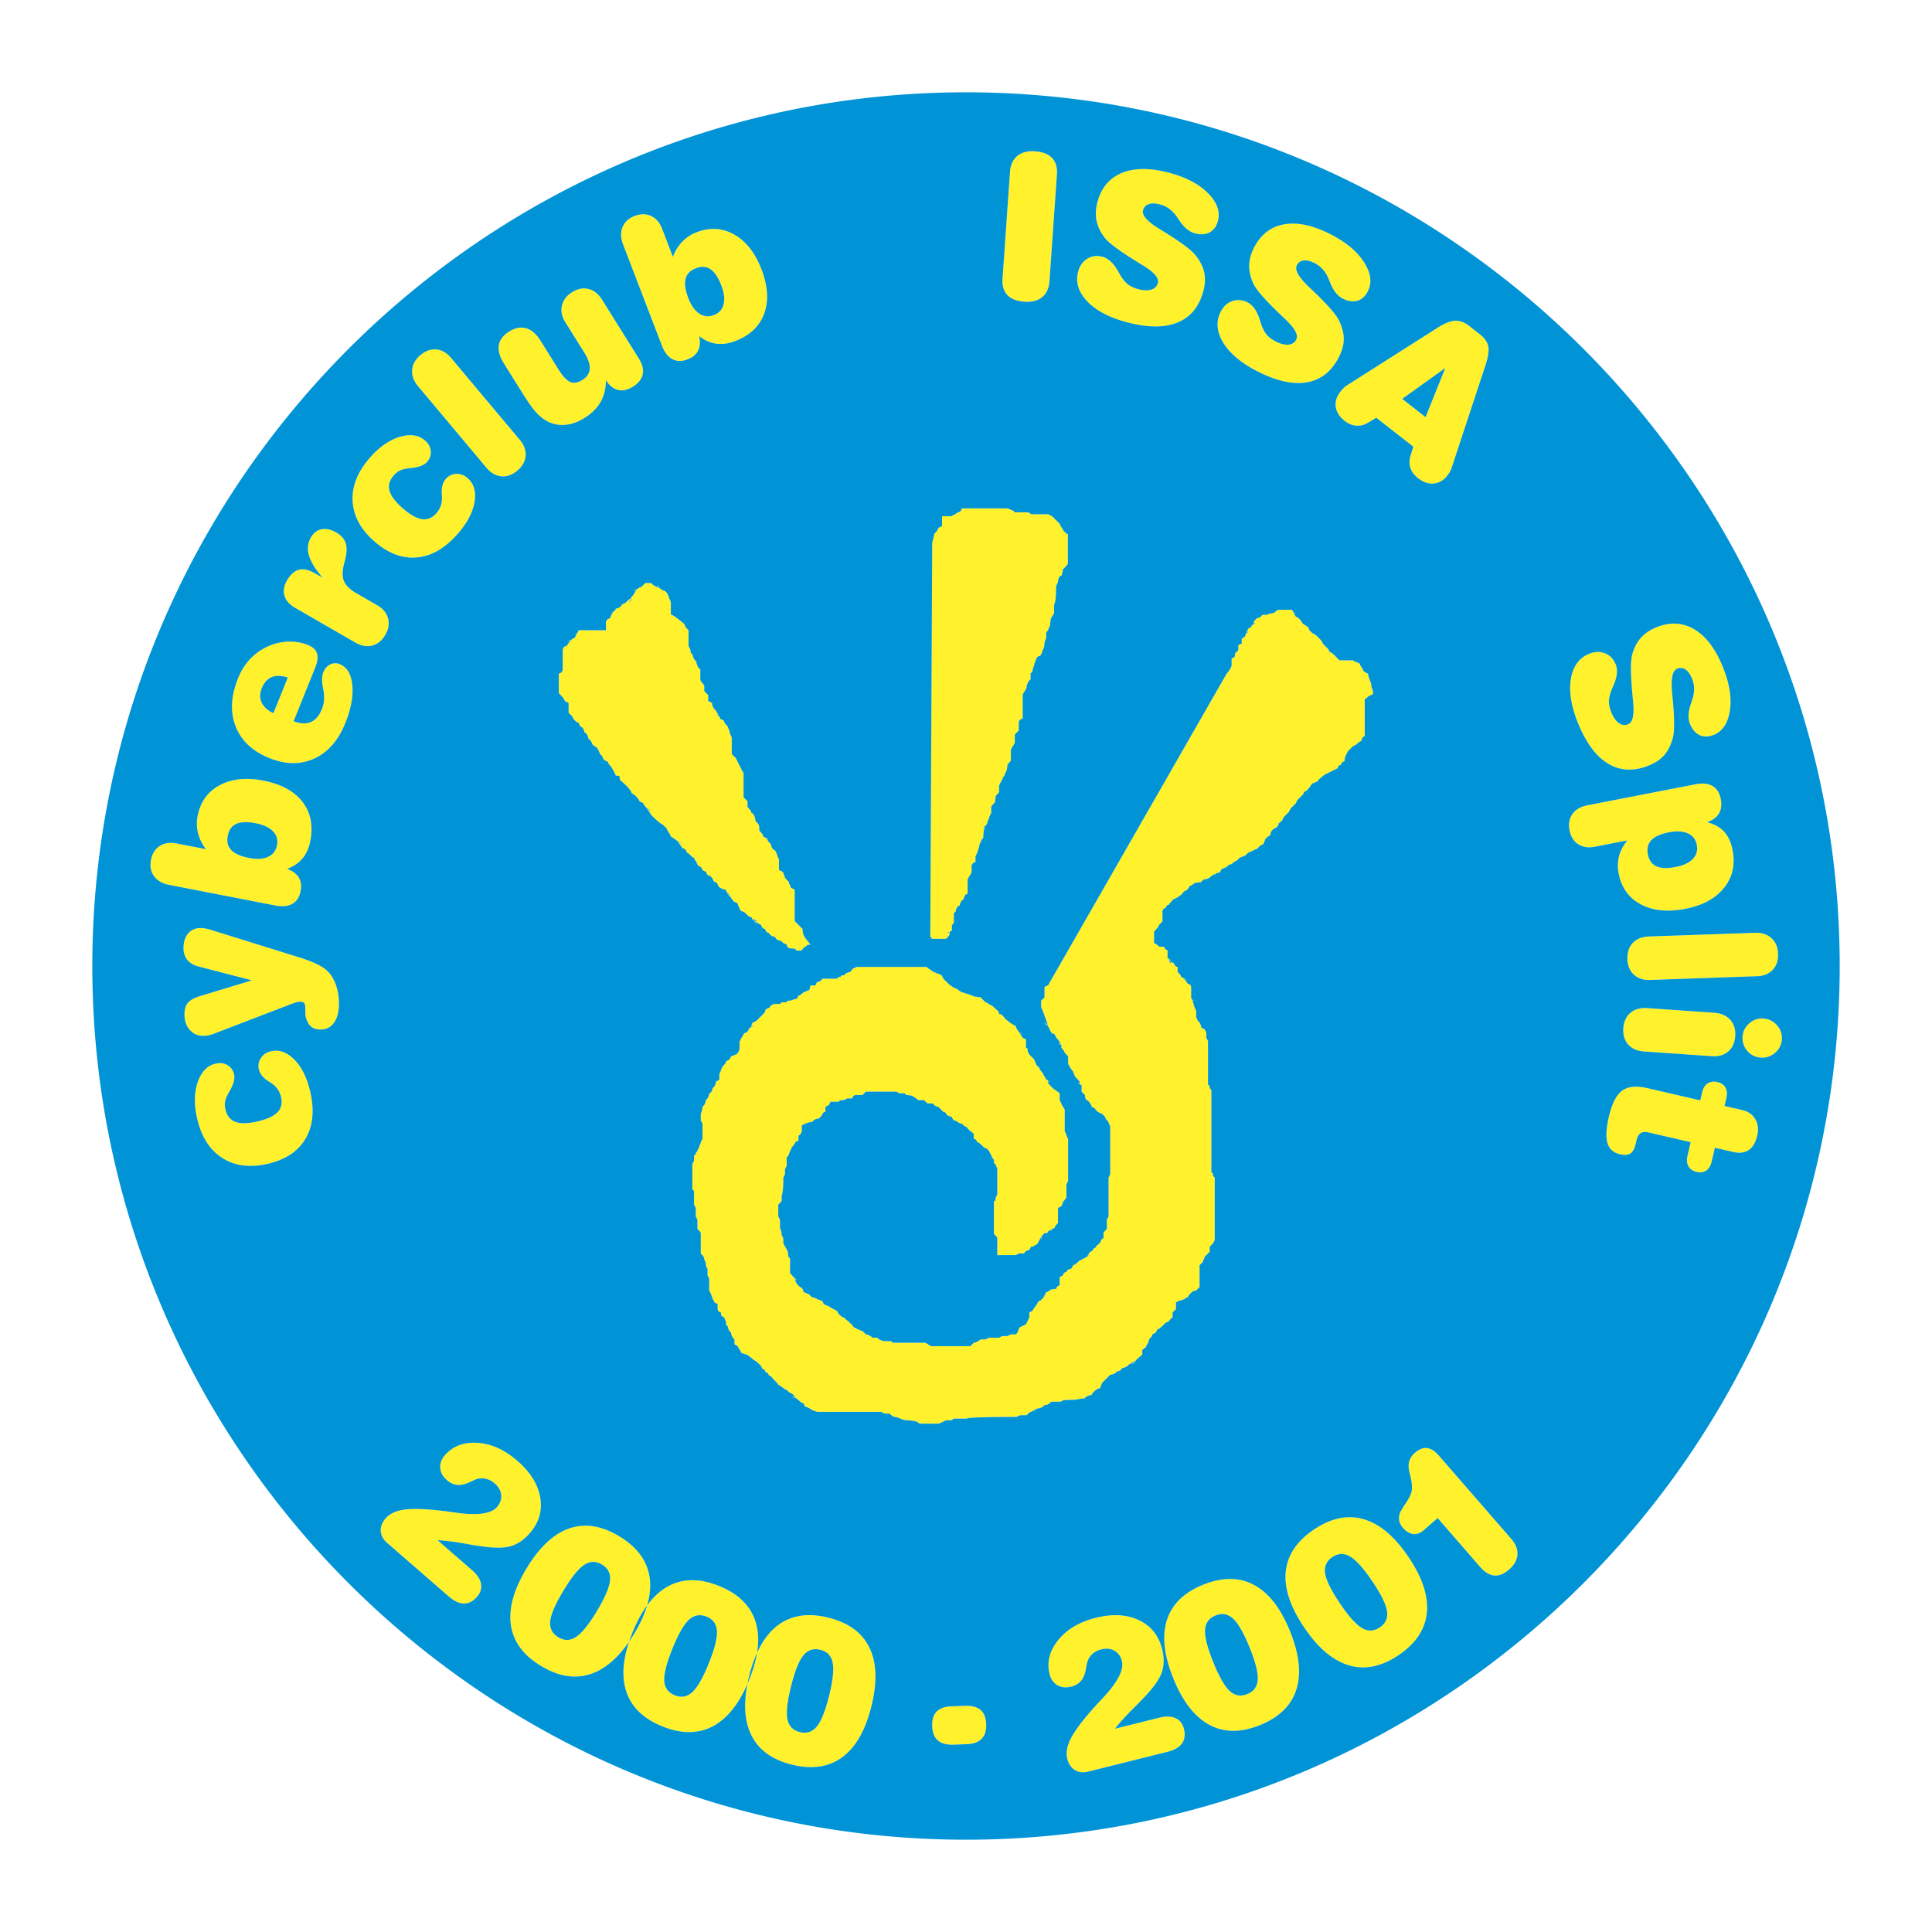
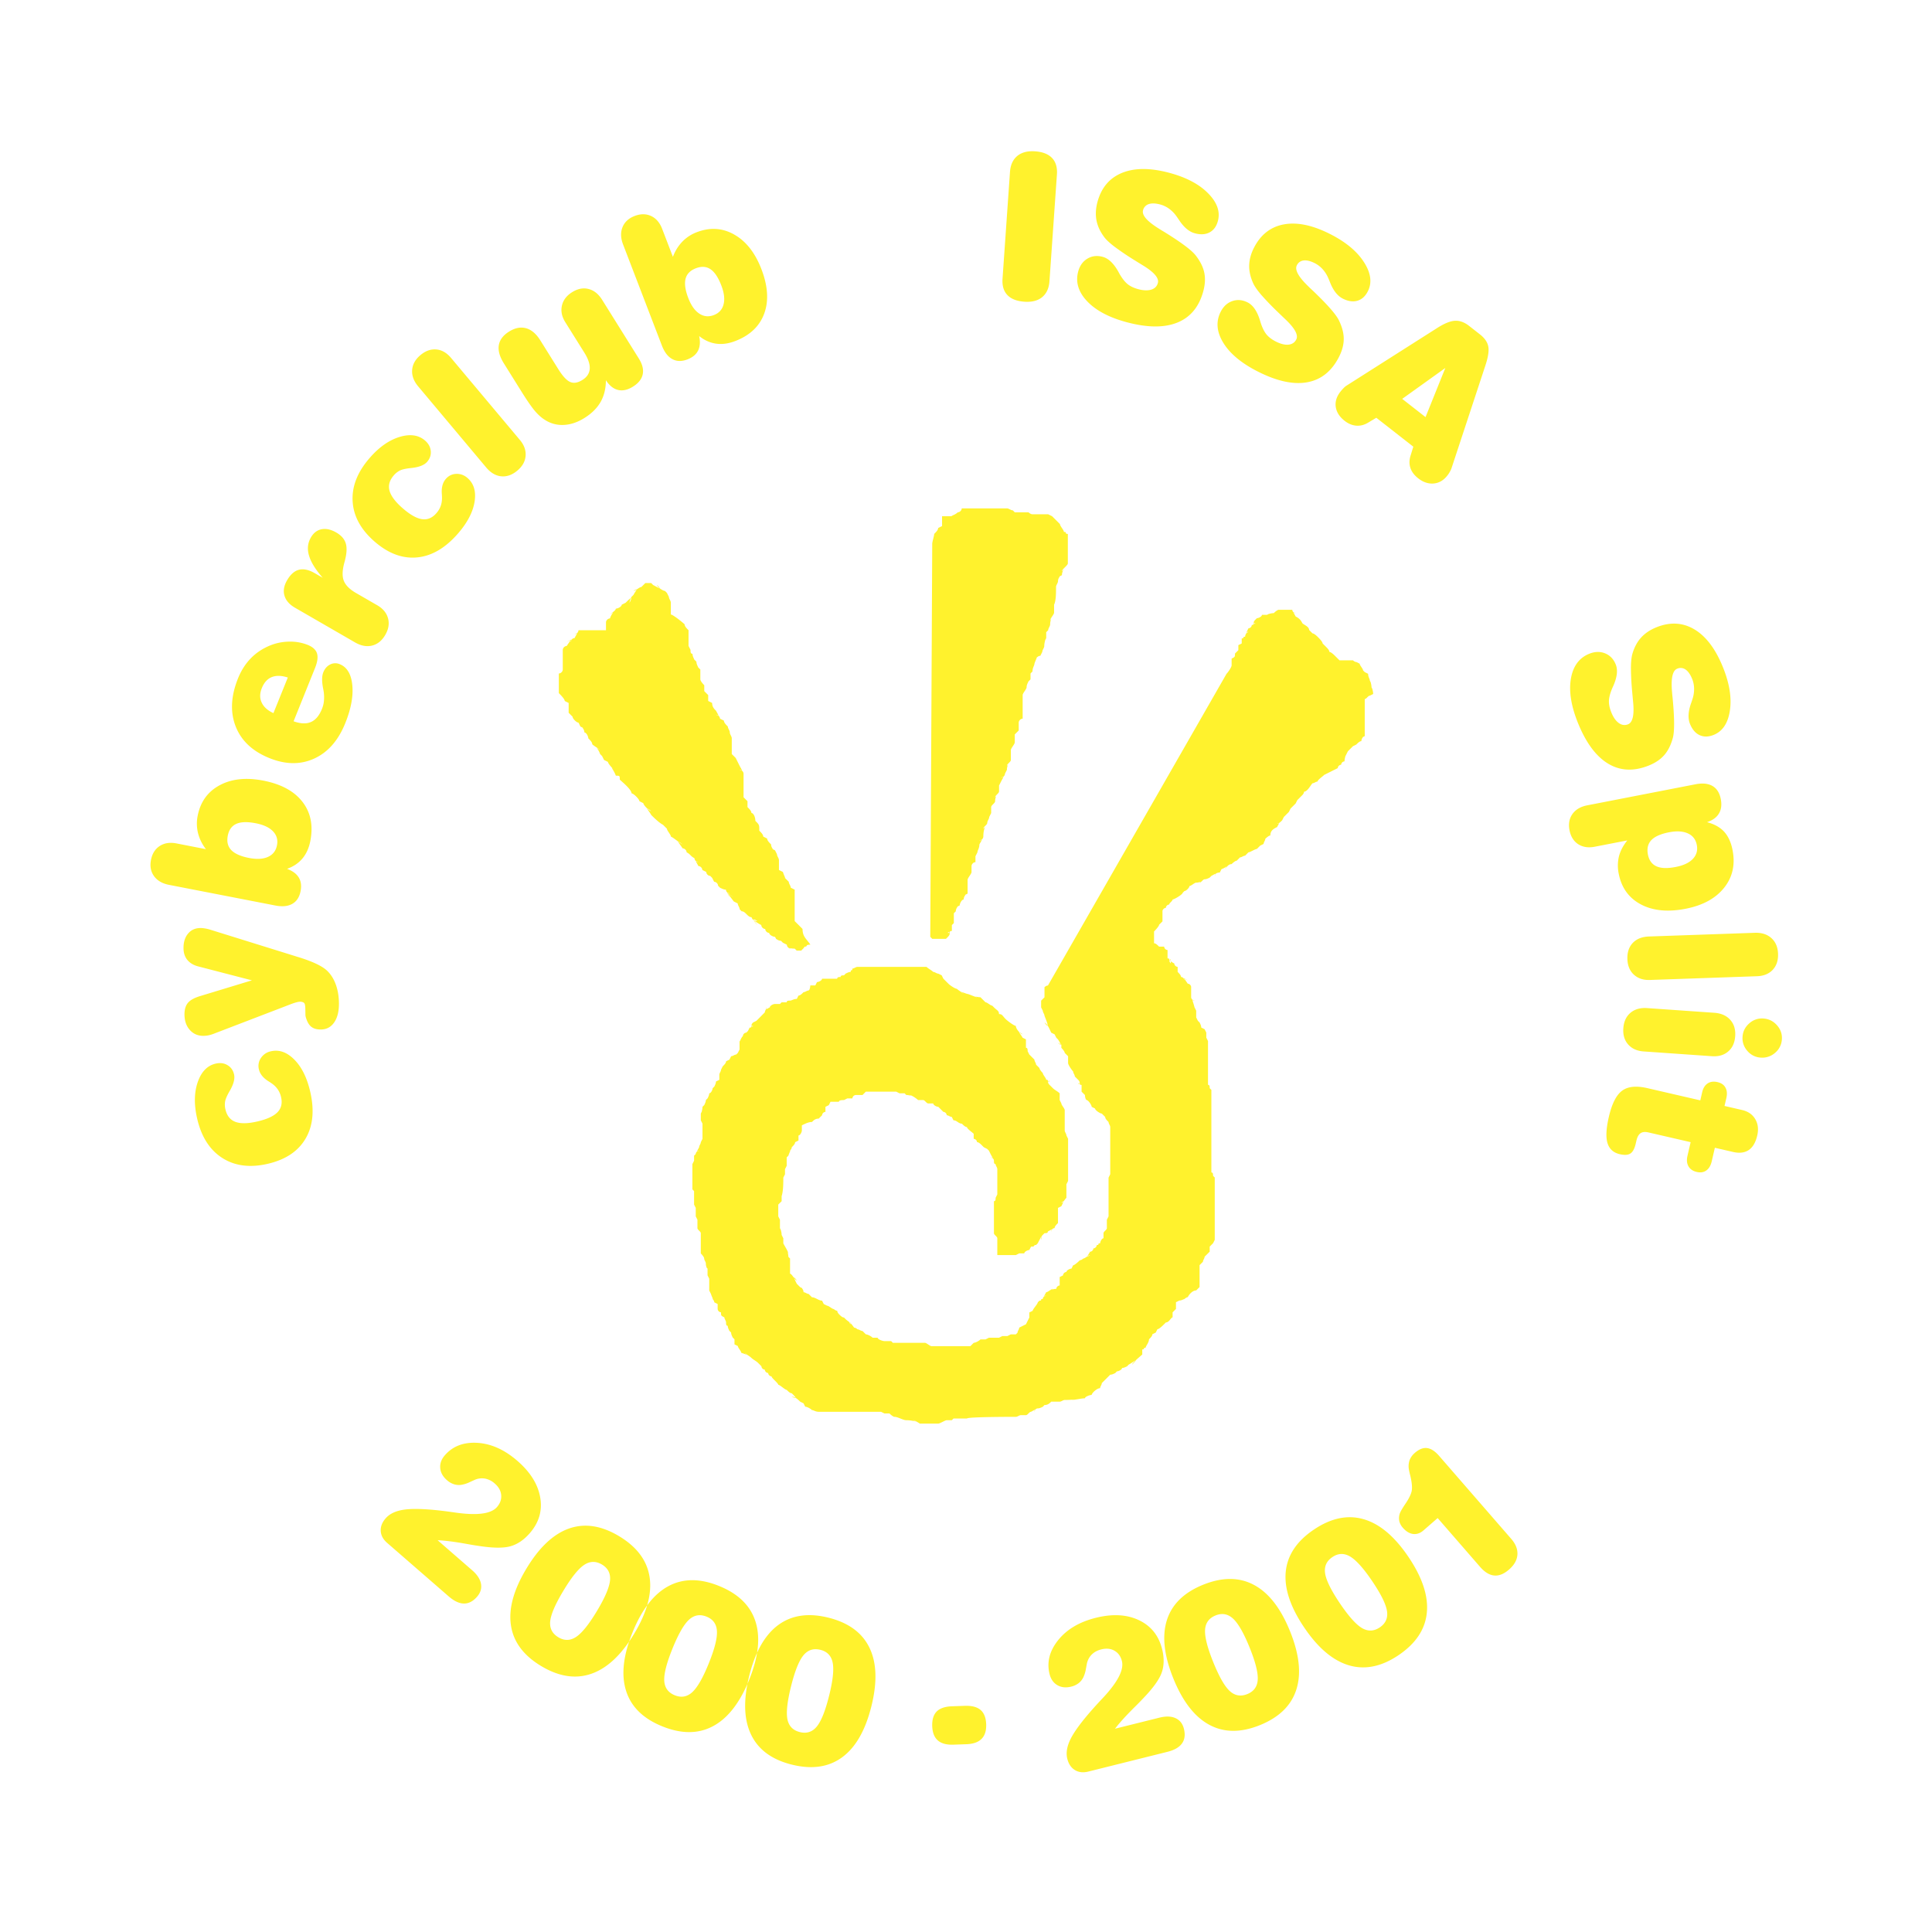
<svg xmlns="http://www.w3.org/2000/svg" width="2500" height="2500" viewBox="0 0 192.756 192.756">
  <g fill-rule="evenodd" clip-rule="evenodd">
    <path fill="#fff" d="M0 0h192.756v192.756H0V0z" />
    <path d="M27.029 104.887c.821-.189 1.6.088 2.335.828.737.742 1.265 1.811 1.586 3.201.431 1.867.276 3.432-.468 4.691-.744 1.264-2.002 2.098-3.773 2.508-1.771.408-3.284.215-4.536-.588-1.249-.801-2.083-2.107-2.501-3.918-.323-1.396-.303-2.611.057-3.65.361-1.035.958-1.65 1.792-1.842.44-.102.833-.051 1.175.154.344.201.562.512.657.926.097.42-.041.957-.415 1.615l-.016.023c-.257.443-.41.789-.46 1.041a1.98 1.98 0 0 0 .029.807c.147.635.476 1.047.988 1.242.513.195 1.242.186 2.192-.035.957-.221 1.628-.525 2.009-.916.384-.393.504-.898.363-1.51a2.23 2.23 0 0 0-.312-.748 2.335 2.335 0 0 0-.555-.576 5.6 5.6 0 0 0-.351-.236c-.556-.338-.886-.744-.994-1.211a1.401 1.401 0 0 1 .201-1.137 1.57 1.57 0 0 1 .997-.669zm-1.895-7.078l-5.329-1.383c-.474-.117-.842-.332-1.098-.636-.257-.309-.39-.693-.397-1.149-.011-.611.134-1.103.437-1.475.302-.376.71-.566 1.22-.576.14-.002.286.009.442.034.157.024.313.056.467.1l8.418 2.619c.119.039.29.093.52.161 1.441.447 2.397.91 2.872 1.395.349.346.622.791.819 1.334.196.543.298 1.143.31 1.803.015.822-.137 1.471-.458 1.947-.322.479-.762.721-1.326.73-.418.008-.746-.086-.984-.281-.241-.193-.423-.527-.551-.996-.007-.037-.015-.078-.019-.119a2.45 2.45 0 0 1-.006-.18l-.009-.496a2.4 2.4 0 0 0-.015-.266 1.938 1.938 0 0 0-.034-.182.308.308 0 0 0-.156-.188.717.717 0 0 0-.334-.062c-.208.004-.562.105-1.072.307-.146.055-.253.098-.324.125l-7.23 2.773c-.166.064-.328.111-.49.145s-.326.049-.492.053c-.55.01-1.005-.18-1.359-.568-.357-.391-.539-.895-.55-1.52-.009-.51.103-.908.333-1.191s.64-.51 1.228-.688l5.167-1.57zm-2.408-14.43c-.115.594 0 1.07.345 1.431s.938.625 1.774.788c.777.151 1.407.115 1.897-.108.49-.224.786-.608.893-1.155.105-.541-.026-1.006-.397-1.393s-.942-.654-1.719-.805c-.837-.163-1.485-.144-1.939.059s-.741.596-.854 1.183zm-5.865 4.903c-.67-.13-1.167-.421-1.492-.869-.325-.447-.428-.99-.305-1.62.121-.624.412-1.086.872-1.388.463-.298 1.016-.384 1.67-.257l2.941.573a4.318 4.318 0 0 1-.79-1.601 3.94 3.94 0 0 1-.038-1.714c.272-1.4 1.004-2.421 2.198-3.062 1.191-.641 2.643-.794 4.357-.461 1.771.344 3.071 1.047 3.898 2.111.828 1.064 1.09 2.368.79 3.912-.136.697-.397 1.276-.781 1.738-.384.462-.898.812-1.545 1.043.543.195.931.479 1.164.849.232.374.296.83.19 1.373-.116.597-.393 1.021-.824 1.266-.433.248-1 .304-1.697.168l-10.608-2.061zm12.431-16.32c.688.249 1.263.276 1.726.075.464-.197.832-.635 1.102-1.303.102-.252.168-.507.195-.764a3.998 3.998 0 0 0-.01-.891 8.387 8.387 0 0 0-.081-.462c-.123-.665-.113-1.181.034-1.543.149-.369.378-.627.685-.779a1.12 1.12 0 0 1 .96-.026c.721.292 1.137.987 1.246 2.086.109 1.099-.125 2.368-.704 3.801-.696 1.724-1.725 2.898-3.087 3.523-1.363.626-2.856.612-4.482-.044-1.686-.681-2.806-1.735-3.365-3.162-.556-1.426-.476-3.032.243-4.809.311-.768.731-1.43 1.265-1.98s1.175-.976 1.922-1.283a5.211 5.211 0 0 1 1.903-.385 4.693 4.693 0 0 1 1.855.324c.504.204.815.487.928.851s.048.852-.199 1.462l-2.136 5.309zm-2.012-.813l1.435-3.553c-.632-.204-1.165-.218-1.604-.04-.434.176-.766.544-.992 1.105-.211.523-.215 1.005-.007 1.441.205.439.596.787 1.168 1.047zm10.35-10.767c.577.333.935.767 1.083 1.304.146.536.055 1.087-.273 1.655-.333.576-.768.929-1.311 1.067-.541.135-1.111.029-1.709-.316l-5.984-3.456c-.562-.324-.914-.727-1.054-1.205-.142-.482-.056-.99.256-1.531.338-.585.734-.938 1.189-1.055.455-.114.979-.003 1.58.343l.792.457c-.723-.821-1.179-1.56-1.369-2.215-.195-.654-.131-1.256.188-1.809.266-.458.62-.732 1.069-.818.447-.087.937.022 1.466.328.506.292.82.658.949 1.102.13.44.088 1.043-.119 1.802-.232.808-.262 1.438-.088 1.892.17.452.58.864 1.221 1.235l2.114 1.22zm9.014-12.691c.635.553.869 1.346.703 2.376-.168 1.032-.721 2.088-1.657 3.165-1.258 1.446-2.615 2.242-4.072 2.38-1.459.141-2.874-.387-4.246-1.579-1.372-1.193-2.103-2.531-2.19-4.015-.086-1.48.479-2.924 1.699-4.326.94-1.082 1.935-1.78 2.986-2.1 1.049-.316 1.898-.195 2.545.366.341.297.529.645.566 1.042.037.397-.085.755-.363 1.076-.283.326-.799.53-1.551.614l-.029.002c-.509.053-.879.131-1.112.239a1.983 1.983 0 0 0-.635.497c-.428.493-.568 1-.426 1.53.144.529.582 1.113 1.317 1.753.741.644 1.383 1.008 1.923 1.086.542.08 1.022-.12 1.434-.594.192-.221.333-.45.422-.692.089-.237.136-.499.14-.788 0-.094-.002-.236-.015-.423-.053-.649.081-1.154.395-1.516.279-.32.623-.489 1.039-.506s.791.121 1.127.413zm-4.926-9.146c-.439-.523-.638-1.066-.598-1.627.039-.561.314-1.058.827-1.488.51-.428 1.038-.613 1.588-.565.547.05 1.036.332 1.469.847l6.864 8.181c.428.51.615 1.04.571 1.596-.046.553-.32 1.04-.825 1.464-.518.435-1.053.622-1.608.568-.552-.056-1.052-.35-1.5-.883l-6.788-8.093zm14.681-6.4c-.348-.556-.459-1.107-.336-1.653.126-.548.461-.993 1.014-1.339.562-.351 1.112-.458 1.647-.32.539.136.99.5 1.354 1.084l3.655 5.849c.358.574.491 1.1.391 1.575-.098.478-.422.889-.972 1.233-.53.331-1.024.439-1.482.333-.461-.108-.867-.432-1.22-.972 0 .821-.177 1.544-.524 2.162-.352.616-.89 1.153-1.616 1.606-.686.429-1.371.66-2.048.691a3.133 3.133 0 0 1-1.889-.498c-.346-.213-.683-.516-1.013-.902-.328-.392-.76-1.011-1.291-1.861l-1.802-2.884c-.423-.678-.587-1.279-.499-1.812.091-.534.43-.985 1.021-1.354.596-.373 1.165-.483 1.699-.333.538.149 1.012.554 1.427 1.22l1.793 2.87c.436.697.829 1.12 1.184 1.271.351.152.754.085 1.212-.201.456-.285.698-.652.733-1.103.035-.451-.144-.992-.532-1.615l-1.906-3.047zm13.03-5.38c-.564.217-.907.566-1.03 1.051s-.034 1.126.272 1.922c.284.739.649 1.254 1.098 1.551.449.297.933.344 1.453.145.514-.197.839-.555.97-1.075.132-.52.056-1.146-.229-1.885-.306-.796-.665-1.335-1.078-1.613-.412-.278-.897-.31-1.456-.096zm-7.265-2.375c-.244-.638-.262-1.213-.055-1.726.207-.513.613-.887 1.213-1.117.593-.228 1.139-.226 1.639.004.498.234.864.658 1.102 1.28l1.074 2.797a4.32 4.32 0 0 1 .939-1.518 3.924 3.924 0 0 1 1.433-.94c1.332-.511 2.585-.432 3.761.241 1.175.67 2.075 1.821 2.7 3.451.646 1.684.74 3.159.276 4.425s-1.431 2.18-2.899 2.743c-.663.255-1.293.34-1.888.259-.595-.081-1.165-.332-1.703-.758.122.564.087 1.043-.104 1.437-.194.395-.547.69-1.063.889-.568.218-1.074.208-1.51-.028-.439-.235-.788-.688-1.042-1.351L62.164 24.39zm42.541 3.662c-.049.702-.289 1.229-.723 1.591-.436.358-1.025.51-1.766.459-.768-.054-1.338-.274-1.709-.665-.371-.387-.533-.933-.484-1.634l.744-10.656c.051-.702.295-1.229.732-1.591.438-.357 1.027-.51 1.766-.459.762.054 1.328.277 1.699.667.371.394.535.937.486 1.631l-.745 10.657zm2.867-.962c.156-.581.461-1.009.918-1.284.453-.272.961-.333 1.525-.182s1.08.634 1.541 1.444c.082.152.146.268.195.351.266.441.531.761.793.962.264.2.602.357 1.018.469.518.139.955.153 1.303.046.35-.11.568-.333.656-.665.133-.492-.389-1.092-1.568-1.799-.301-.186-.537-.33-.709-.439a27.586 27.586 0 0 1-2.061-1.39c-.494-.378-.84-.703-1.033-.973-.398-.54-.65-1.093-.756-1.655-.105-.566-.074-1.173.1-1.82.383-1.428 1.201-2.396 2.455-2.909 1.254-.508 2.826-.509 4.723 0 1.674.448 2.963 1.127 3.861 2.04.898.91 1.225 1.831.977 2.759-.145.542-.418.918-.824 1.137-.408.218-.898.249-1.475.094-.572-.153-1.094-.592-1.574-1.319a15.103 15.103 0 0 0-.297-.431 3.246 3.246 0 0 0-.725-.719 2.695 2.695 0 0 0-.852-.404c-.467-.125-.85-.139-1.148-.04a.847.847 0 0 0-.574.62c-.131.489.406 1.101 1.609 1.845l.045.03c.1.062.242.149.424.257 1.699 1.046 2.752 1.832 3.164 2.354.457.583.744 1.152.863 1.715.121.561.092 1.182-.09 1.861-.42 1.562-1.283 2.607-2.59 3.137-1.305.529-2.994.517-5.064-.038-1.75-.469-3.064-1.166-3.939-2.09s-1.172-1.914-.891-2.964zm14.219 4.013c.271-.535.658-.891 1.164-1.065.498-.172 1.01-.126 1.529.139.521.266.924.844 1.207 1.732.049.166.088.292.117.384.168.486.361.855.576 1.106.217.25.514.475.898.671.479.244.9.349 1.264.316.365-.036.625-.208.781-.514.232-.454-.154-1.15-1.16-2.086-.256-.245-.457-.435-.602-.578a28.163 28.163 0 0 1-1.729-1.788c-.402-.473-.674-.862-.809-1.167-.275-.61-.408-1.204-.395-1.776.016-.576.172-1.163.477-1.759.672-1.317 1.674-2.095 3.004-2.335 1.334-.236 2.873.09 4.621.982 1.545.786 2.664 1.718 3.354 2.798.689 1.077.818 2.045.381 2.902-.254.499-.6.811-1.043.939-.443.129-.93.057-1.461-.214-.527-.268-.947-.807-1.266-1.617a12.783 12.783 0 0 0-.201-.483 3.246 3.246 0 0 0-.559-.854 2.72 2.72 0 0 0-.75-.572c-.43-.219-.803-.313-1.113-.277a.843.843 0 0 0-.691.487c-.229.451.168 1.161 1.191 2.14l.037.038c.084.081.205.196.361.34 1.445 1.377 2.311 2.364 2.605 2.96.324.665.486 1.282.486 1.857.002.573-.156 1.175-.475 1.802-.734 1.441-1.797 2.284-3.184 2.53-1.389.247-3.037-.117-4.947-1.09-1.613-.822-2.756-1.777-3.418-2.863-.66-1.085-.744-2.116-.25-3.085zm14.736 11.047c-.391.242-.789.349-1.197.319-.406-.028-.799-.188-1.176-.483-.512-.399-.805-.862-.885-1.385-.074-.521.078-1.026.457-1.511.119-.152.234-.282.344-.391.107-.105.209-.19.303-.243l8.984-5.711c.727-.467 1.326-.715 1.799-.741.471-.029.943.141 1.414.509l1.072.839c.473.368.754.769.842 1.204.09.437-.012 1.09-.303 1.958l-3.338 10.123c-.031.118-.09.246-.166.389s-.17.285-.281.427c-.371.474-.822.737-1.352.785-.531.046-1.047-.123-1.549-.516-.391-.305-.654-.653-.779-1.04-.129-.386-.121-.798.021-1.242l.27-.875-3.693-2.886-.787.471zm3.371-2.355l2.328 1.82 1.973-4.901-4.301 3.081zm18.663 25.431c.559-.225 1.084-.24 1.578-.041.49.198.846.568 1.064 1.11.219.542.143 1.242-.227 2.099-.072.157-.125.278-.162.367-.193.477-.289.882-.291 1.213-.002.33.076.695.236 1.095.201.498.451.854.748 1.068.299.213.607.253.926.124.473-.19.639-.969.492-2.335-.031-.354-.059-.628-.074-.831a27.543 27.543 0 0 1-.133-2.482c.006-.622.059-1.093.156-1.411.191-.642.48-1.177.867-1.6.389-.425.893-.764 1.514-1.015 1.371-.554 2.637-.483 3.801.209 1.16.696 2.107 1.952 2.842 3.772.65 1.606.883 3.044.695 4.311-.186 1.266-.725 2.081-1.617 2.441-.52.21-.984.218-1.404.025-.418-.193-.736-.566-.961-1.121-.221-.548-.186-1.229.105-2.051.076-.218.131-.383.166-.496a3.21 3.21 0 0 0 .137-1.012 2.661 2.661 0 0 0-.189-.923c-.182-.447-.4-.762-.658-.94a.844.844 0 0 0-.84-.085c-.471.189-.637.985-.506 2.396l.004.054c.01.116.025.282.049.493.188 1.987.193 3.3.025 3.943-.191.715-.475 1.287-.852 1.722-.375.434-.889.784-1.541 1.048-1.5.605-2.854.544-4.062-.18-1.209-.725-2.215-2.081-3.018-4.068-.678-1.679-.914-3.149-.703-4.403.213-1.256.825-2.089 1.833-2.496zm5.851 20.024c.113.581.398.975.85 1.181.453.207 1.094.228 1.926.065.771-.15 1.34-.416 1.707-.802s.5-.848.395-1.392c-.107-.546-.402-.933-.889-1.152-.486-.224-1.113-.262-1.885-.112-.832.163-1.42.421-1.762.782-.342.361-.455.84-.342 1.43zm5.895-3.222c.74.195 1.312.514 1.717.958.404.447.684 1.058.834 1.832.281 1.454 0 2.707-.852 3.765-.85 1.059-2.129 1.754-3.844 2.087-1.764.343-3.246.198-4.449-.437-1.199-.636-1.939-1.658-2.213-3.065a3.982 3.982 0 0 1 .025-1.739c.143-.54.416-1.067.832-1.581l-3.244.63c-.65.127-1.203.04-1.66-.255-.451-.296-.74-.763-.863-1.393-.121-.63-.023-1.172.295-1.618.318-.446.812-.736 1.482-.866l10.789-2.098c.705-.136 1.27-.08 1.703.171.43.252.703.687.824 1.304.111.574.049 1.057-.188 1.445-.233.391-.628.675-1.188.86zm4.775 11.037c.682-.024 1.232.154 1.65.53.418.376.641.898.664 1.567.023.666-.156 1.195-.533 1.599-.377.4-.9.613-1.572.637l-10.672.373c-.666.023-1.199-.156-1.609-.531-.408-.377-.623-.895-.645-1.552-.023-.676.158-1.212.541-1.617.383-.4.924-.613 1.619-.638l10.557-.368zm.856 8.552c.535.037.986.262 1.35.672s.527.881.49 1.41a1.882 1.882 0 0 1-.676 1.34 1.936 1.936 0 0 1-1.438.479 1.876 1.876 0 0 1-1.334-.674 1.89 1.89 0 0 1-.475-1.418c.037-.529.264-.973.674-1.328a1.867 1.867 0 0 1 1.409-.481zm-5.143 3.76l-6.809-.475c-.666-.047-1.176-.281-1.547-.699-.365-.416-.525-.951-.479-1.609.047-.668.283-1.184.711-1.545.426-.361.986-.52 1.674-.471l6.693.467c.682.049 1.211.283 1.586.701.377.418.543.961.496 1.629-.047.664-.279 1.172-.701 1.533-.421.36-.96.516-1.624.469zm-6.34 7.603c-.328-.074-.588-.049-.779.082s-.326.375-.41.738l-.07.301c-.115.498-.291.826-.527.98-.238.158-.588.182-1.055.074-.646-.148-1.055-.52-1.234-1.107-.178-.588-.133-1.457.131-2.604.305-1.316.744-2.191 1.32-2.619.576-.43 1.416-.518 2.521-.262l5.287 1.221.188-.816c.094-.406.277-.699.545-.875.27-.178.598-.221.984-.131.379.088.643.27.793.553.156.279.184.631.086 1.053l-.18.773 1.756.406c.596.137 1.031.439 1.307.904.279.465.346 1.014.201 1.639-.16.693-.443 1.176-.852 1.451-.408.271-.928.336-1.561.189l-1.814-.418-.309 1.34c-.1.428-.277.734-.541.922-.26.188-.578.24-.955.152-.389-.09-.662-.275-.826-.561-.162-.281-.197-.627-.104-1.035l.318-1.377-4.22-.973zM43.66 153.668l3.448 2.998c.5.434.794.883.879 1.344.085.463-.044.895-.391 1.295-.401.461-.838.686-1.311.68-.472-.006-.98-.244-1.521-.715l-6.144-5.34c-.395-.344-.607-.736-.634-1.178-.026-.441.137-.861.49-1.268.401-.461 1.021-.75 1.863-.869.84-.117 2.095-.08 3.766.117.352.041.835.105 1.451.195 2.104.287 3.446.1 4.025-.566.321-.369.462-.77.422-1.199-.037-.43-.254-.816-.645-1.154a2.025 2.025 0 0 0-.909-.477 1.82 1.82 0 0 0-.98.07c-.065.025-.262.115-.591.266a3.082 3.082 0 0 1-.866.277c-.258.033-.503.01-.734-.066a1.936 1.936 0 0 1-.684-.4c-.41-.355-.636-.76-.672-1.211-.039-.451.115-.877.458-1.271.798-.918 1.884-1.328 3.263-1.242 1.376.09 2.702.688 3.979 1.799 1.298 1.127 2.055 2.348 2.277 3.662s-.125 2.494-1.038 3.545c-.588.678-1.235 1.115-1.936 1.311-.704.199-1.767.184-3.189-.039a25.347 25.347 0 0 1-1.106-.182c-1.259-.228-2.248-.353-2.97-.382zm15.892 7.07c.8-1.33 1.235-2.346 1.308-3.047.071-.699-.193-1.23-.795-1.592-.609-.365-1.203-.354-1.783.031-.582.387-1.275 1.25-2.082 2.594-.807 1.342-1.242 2.357-1.308 3.047-.064.688.206 1.213.814 1.58.603.361 1.194.348 1.773-.037.584-.386 1.274-1.246 2.073-2.576zm-7.038-4.228c1.275-2.123 2.696-3.459 4.259-4.01 1.567-.549 3.229-.295 4.995.766 1.768 1.062 2.781 2.416 3.038 4.061.259 1.646-.249 3.529-1.525 5.652-1.277 2.125-2.704 3.465-4.281 4.012-1.574.547-3.246.289-5.014-.773-1.759-1.057-2.762-2.408-3.009-4.055-.25-1.651.263-3.534 1.537-5.653zm18.2 9.445c.582-1.439.853-2.51.815-3.215-.039-.701-.382-1.184-1.035-1.447-.658-.266-1.243-.162-1.756.309-.514.475-1.063 1.436-1.65 2.889-.587 1.451-.858 2.521-.815 3.213.044.689.394 1.168 1.052 1.434.652.264 1.233.158 1.746-.312.514-.476 1.061-1.431 1.643-2.871zm-7.613-3.076c.928-2.297 2.122-3.838 3.58-4.625 1.461-.787 3.143-.797 5.052-.025 1.912.771 3.125 1.951 3.636 3.535.514 1.586.306 3.523-.622 5.82-.929 2.299-2.129 3.846-3.601 4.631-1.469.789-3.161.795-5.073.021-1.903-.77-3.105-1.947-3.607-3.535-.505-1.588-.292-3.529.635-5.822zm19.617 6.309c.376-1.506.495-2.604.359-3.295-.136-.689-.543-1.119-1.226-1.289-.689-.172-1.253.012-1.696.551-.443.539-.853 1.568-1.232 3.088-.378 1.52-.499 2.617-.36 3.297.14.676.553 1.1 1.241 1.271.683.17 1.244-.016 1.686-.553.444-.541.853-1.563 1.228-3.07zm-7.968-1.987c.599-2.402 1.567-4.094 2.901-5.078 1.338-.982 3.002-1.227 5-.729 2.001.5 3.367 1.498 4.092 2.996.729 1.498.793 3.447.194 5.85-.601 2.406-1.573 4.104-2.921 5.088-1.345.984-3.019 1.225-5.02.727-1.991-.496-3.346-1.496-4.063-2.998-.721-1.504-.781-3.455-.183-5.856zm21.649 6.82l-1.283.045c-.686.023-1.201-.117-1.552-.426-.347-.303-.533-.779-.556-1.422-.022-.65.127-1.137.445-1.461.322-.322.833-.498 1.529-.521l1.284-.045c.696-.023 1.218.113 1.568.414.348.301.533.773.557 1.426.021.643-.131 1.129-.463 1.457-.328.332-.838.51-1.529.533zm14.845-1.546l4.434-1.105c.643-.16 1.18-.145 1.605.051.428.195.707.547.836 1.062.148.594.08 1.08-.195 1.463-.275.385-.764.664-1.459.836l-7.898 1.971c-.508.125-.951.074-1.326-.156-.377-.232-.627-.607-.758-1.129-.148-.592-.029-1.268.355-2.023.387-.756 1.137-1.762 2.256-3.018.236-.266.566-.625.992-1.078 1.443-1.557 2.061-2.764 1.846-3.621-.117-.475-.365-.82-.74-1.033-.373-.217-.814-.26-1.316-.135-.365.092-.67.248-.91.473-.242.225-.41.508-.504.844-.02.066-.057.279-.123.635a3.1 3.1 0 0 1-.27.869c-.121.23-.281.418-.475.564a1.98 1.98 0 0 1-.721.33c-.527.131-.986.084-1.377-.145-.393-.227-.652-.598-.779-1.104-.295-1.182-.008-2.307.854-3.387.863-1.076 2.113-1.818 3.756-2.229 1.668-.416 3.102-.336 4.305.236 1.205.572 1.973 1.533 2.311 2.885.217.869.205 1.65-.037 2.338-.242.689-.863 1.553-1.861 2.588a27.14 27.14 0 0 1-.785.803c-.908.9-1.578 1.638-2.016 2.215zm13.43-8.1c-.582-1.441-1.131-2.398-1.646-2.879-.516-.477-1.098-.586-1.75-.322-.658.266-1.006.746-1.049 1.441-.039.697.232 1.771.82 3.225.586 1.451 1.135 2.41 1.646 2.877.51.465 1.092.566 1.75.301.652-.264.998-.744 1.039-1.439.041-.698-.228-1.765-.81-3.204zm-7.613 3.076c-.928-2.297-1.139-4.234-.639-5.814.504-1.582 1.707-2.758 3.617-3.529 1.912-.771 3.604-.766 5.07.02 1.471.783 2.668 2.322 3.596 4.619.93 2.299 1.141 4.244.627 5.832-.508 1.588-1.721 2.766-3.633 3.539-1.902.768-3.586.756-5.051-.037-1.466-.794-2.662-2.337-3.587-4.63zm19.859-9.678c-.867-1.287-1.604-2.109-2.209-2.473-.604-.359-1.195-.344-1.777.049-.59.396-.83.939-.727 1.629.105.689.596 1.684 1.471 2.982.877 1.299 1.613 2.121 2.209 2.473.596.348 1.188.326 1.777-.07.582-.395.82-.936.717-1.623-.106-.691-.592-1.679-1.461-2.967zm-6.807 4.592c-1.385-2.053-1.994-3.904-1.834-5.555.166-1.65 1.098-3.051 2.805-4.201 1.711-1.154 3.365-1.5 4.965-1.037 1.602.459 3.092 1.717 4.477 3.77 1.387 2.057 1.998 3.916 1.826 5.576-.168 1.658-1.109 3.062-2.818 4.217-1.701 1.146-3.352 1.484-4.947 1.014-1.601-.471-3.091-1.733-4.474-3.784zm20.66-8.836c.451.518.654 1.043.619 1.582-.039.539-.318 1.033-.838 1.484-.508.441-.998.639-1.479.592-.477-.045-.947-.332-1.41-.863l-4.23-4.867-1.412 1.229c-.326.283-.668.402-1.035.359-.361-.045-.703-.252-1.02-.615a1.547 1.547 0 0 1-.355-.643 1.472 1.472 0 0 1 .025-.721c.055-.201.25-.545.584-1.037.332-.492.539-.906.619-1.25.072-.352.027-.871-.137-1.557a7.305 7.305 0 0 1-.135-.594 1.873 1.873 0 0 1 .061-.932c.098-.271.273-.52.529-.742.426-.371.832-.529 1.223-.479s.795.312 1.203.783l7.188 8.271zM80.853 94.249c-.392-.588-.784-.784-.784-1.568l-.784-.785v-3.137l-.393-.196c0-.196-.196-.392-.196-.588l-.588-.588c.393.392.196.196 0-.393l-.392-.196v-.98c0-.197-.196-.393-.196-.589l-.196-.392-.392-.196c.392.196 0 0 0-.392-.196-.196-.392-.392-.392-.588l-.392-.196c0-.196-.196-.392-.392-.588 0-.588 0-.588-.393-.98 0-.392-.195-.784-.392-.784 0-.196-.196-.393-.393-.588v-.589l-.392-.392v-2.353a.422.422 0 0 0-.393-.392c.393.196.196 0 0-.393l-.196-.392-.196-.392-.392-.392v-1.569c0-.195-.196-.392-.196-.588s-.196-.392-.196-.588c-.196-.196-.392-.393-.392-.588l-.391-.197a.422.422 0 0 0-.392-.392c.392.196.196 0 0-.392-.196-.196-.393-.392-.393-.784l-.392-.196v-.588l-.392-.393v-.588s-.392-.392-.392-.588v-.98l-.392-.392c.392.392 0 0 0-.392l-.392-.393c.392.393 0 0 0-.392-.196 0-.196-.196-.196-.392l-.196-.392v-1.568c-.196-.196-.392-.393-.392-.588-.196-.196-1.176-.98-1.373-.98v-1.176c0-.196-.196-.393-.196-.588l-.196-.392-.196-.196c-.196 0-.784-.392-.784-.588.588.588 0 .196-.392 0l-.196-.196h-.588l-.393.392c-.196 0-.588.392-.784.392.588-.392.196 0 0 .392l-.392.392c.392-.392 0 0 0 .393.392-.785 0-.393-.393 0l-.392.196c0 .196-.392.392-.588.392 0 .196-.392.393-.588.588.588-.392.196-.196 0 .392-.196 0-.393.196-.393.392v.785h-2.745a.422.422 0 0 1-.392.392c.392-.196.196 0 0 .392-.196 0-.393.197-.393.392.196-.392 0-.195-.392 0 .588-.392.392-.195 0 .393a.422.422 0 0 0-.392.392v1.96c0 .196-.196.393-.392.393v1.96c.196.196.588.588.588.784l.392.196v.98l.392.393c0 .196.392.588.588.588l.196.393.392.196c-.392-.196 0 0 0 .392.197 0 .392.393.392.588.196.196.393.393.393.588.196.196.588.393.784.588-.588-.392-.196-.196 0 .392l.197.196.196.392.392.196c0 .197.588.785.784.98-.784-.784-.196-.196 0 .393.393 0 .393 0 .393.392.196.195 1.176.98 1.176 1.372.196 0 .785.588.785.784l.392.196c0 .196.588.784.784.784-.784-.588-.196 0 0 .392.196.197.784.785 1.177.98l.392.392c0 .196.393.588.393.784.392.196.784.588 1.177.785-.785-.588-.393-.196 0 .392.196 0 .392.196.392.392.392.196.392.392.784.588a.42.42 0 0 0 .393.392c-.393-.195-.196 0 0 .393.196 0 .392.196.392.392l.393.196c0 .196.196.393.392.393l.196.196.196.392c.196 0 .392.196.392.393l.392.392c-.392-.392 0 0 .393 0 0 .196.196.393.392.393-.392-.196-.196 0 0 .392-.392-.588-.196-.392.392 0-.784-.588-.588-.392 0 .392l.392.196c0 .196.196.392.196.588l.196.196c.392 0 .588.588.98.588l.196.392c-.196-.392 0 0 .392 0-.588-.392-.392 0 0 .392-.588-.784-.392-.392.392 0 0 .196.196.393.392.393 0 .196.196.392.393.392 0 .196.392.393.588.393l.196.393c-.196-.393 0 0 .392 0l.196.195.393.196c0 .196.196.392.392.392-.392-.196-.196 0 .393 0l.196.196h.784c-.588 0-.196 0 0-.392.389-.003-.003-.199.585-.199zM92.813 93.464l.196-39.214c0-.196.196-.784.196-.98.196-.196.392-.392.392-.588l.392-.196v-.98h1.568c-1.176 0-.392 0 0-.393.196 0 .393-.196.393-.392h4.51c.195 0 .393.196.588.196l.195.196h1.373s.195.196.393.196h1.568l.393.196.195.195.588.588c0 .196.393.588.393.785.393 0 0 .196.393.196v2.941c0 .196-.59.588-.59.784.59-.588 0-.196 0 .393l-.391.196c.391-.196 0 0 0 .392 0 .196-.197.393-.197.588 0 .588 0 1.373-.195 1.765v.785c0 .196-.393.588-.393.784.393-.588 0-.196 0 .393 0 .196-.195.392-.195.588l-.197.196v.588l-.195.392c.195-.392 0 0 0 .393 0 .196-.195.392-.195.588l-.197.393c-.195 0-.391.195-.588.392.393-.392.197-.197 0 .392 0 .196-.195.392-.195.784l-.197.196v.588l-.391.393c.391-.393 0 0 0 .392 0 .196-.393.588-.393.785v2.353c-.195 0-.393.196-.393.392v.785l-.393.392v.785c0 .196-.391.588-.391.784v.98c0 .196-.393.393-.393.588.393-.392 0-.195 0 .393l-.197.392c0 .196-.195.392-.391.392.391-.196.195 0 0 .392l-.197.393v.588c0 .196-.393.392-.393.588.393-.393 0-.196 0 .392 0 .196-.393.393-.393.589v.588l-.195.393c0 .195-.195.392-.195.588 0 .196-.393.392-.393.588.393-.392 0-.196 0 .784a.422.422 0 0 1-.393.393c.393-.196.197 0 0 .392 0 .392-.195.588-.195.784l-.197.392v.588c-.195 0-.391.196-.391.393v.588c0 .196-.393.588-.393.785v1.373l-.392.196c.392-.196 0 0 0 .392-.196 0-.393.393-.393.588l-.392.196c.392-.196 0 0 0 .392l-.196.197v.98l-.196.196v.589c-.392 0 0 .195-.392.195 0-.195.392 0 0 .393l-.196.196h-1.373l-.194-.203s-.196-.196 0 0z" fill="#fff22d" />
    <path d="M104.553 98.324l17.82-31.102c.17-.168.506-.672.506-.841v-.672c.336-.168.336-.168.336-.504l.336-.336v-.504l.336-.168v-.504c.336 0 0-.167.336-.167 0-.168.168-.505.336-.505-.336.336-.168 0 0-.336a.36.36 0 0 0 .336-.337c.338 0 0-.167.338-.167 0 .167-.338 0 0-.336l.168-.168c.168 0 .504-.168.504-.336h.504l.336-.168c-.336.168 0 0 .336 0 0 0 .338-.336.506-.336h1.344c0 .168.17.336.338.336-.338-.168-.168 0 0 .336.336.168.504.336.672.673.168.167.672.336.672.672l.336.336c.168 0 .506.337.506.337.168.167.504.504.504.672l.336.336c.168.169.336.337.336.505.168 0 .504.336.504.336l.506.504h1.344s.168.168.336.168l.336.168c0 .168.338.504.338.672l.168.168.336.168c0 .336.168.504.168.673l.168.336c-.168-.336 0 0 0 .336l.165.334c-.168-.336 0 0 0 .336l-.336.168c-.168 0-.336.336-.504.336v3.699l-.336.167c.336-.167 0 0 0 .336-.17 0-.336.168-.506.336l-.336.168-.504.504-.168.336-.168.337c.168-.337 0 0 0 .336a.361.361 0 0 0-.336.336.361.361 0 0 0-.336.336l-.338.168-1.008.504c-.168.168-.672.504-.672.672-.168 0-.338.168-.506.168-.168.168-.504.84-.84.84 0 .168-.168.336-.168.336l-.504.504-.168.337-.506.504-.168.337-.504.504-.168.336c-.168.168-.336.336-.504.336.336-.168.168 0 0 .336-.338.168-.674.336-.674.84-.168 0-.504.336-.504.336 0 .168-.168.336-.168.504l-.336.168-.336.336c-.168 0-.672.336-.842.336l-.336.336c-.168 0-.336.168-.504.168l-.336.336c-.168 0-.504.336-.504.336-.336 0-.506.336-.674.504.338-.504.168-.168-.336 0l-.168.336c-.336 0-.504.168-.504.336.168-.336 0-.168-.336 0l-.336.336c.336-.336 0 0-.338 0-.168 0-.336.336-.504.336.336-.336.168 0-.336 0-.168 0-.504.336-.672.336 0 .168-.336.504-.506.504l-.168.168c0 .168-.84.672-1.008.672 0 .168-.336.336-.336.504a.361.361 0 0 0-.336.336c-.168 0-.338.169-.338.336v1.009l-.336.336c0 .168-.504.672-.504.672v1.177c.168 0 .336.168.504.336h.506c0 .168.168.336.336.336v.84c.336 0 0 .168.336.168 0-.168-.336 0 0 .336 0-.504-.336-.336.336 0 0 .168.168.336.336.336v.504c.168.17.336.338.336.506.168 0 .336.168.336.336-.168-.336 0-.168.338 0-.506-.336-.338-.168 0 .336.168 0 .336.168.336.336v1.01c0 .168.168.336.336.336-.336-.168-.168 0 0 .672l.168.336v.674l.168.336.336.336c-.336-.336 0 0 0 .336l.336.168.168.336v.504l.17.338v4.371c.168 0 .168.168.168.336l.168.168v8.238c.168 0 .168.168.168.336l.168.168v6.221l-.168.336-.336.336v.504c-.168.168-.338.336-.506.506 0 .168-.168.336-.168.504l-.336.336v2.186l-.168.168-.168.168c-.336 0-.672.336-.84.672-.168 0-.506.338-.506.338.338-.338 0 0-.336 0l-.336.168v.672l-.336.336v.504c-.168 0-.336.506-.672.506l-.168.168c-.17.168-.506.504-.674.504l-.168.336-.336.168c0 .168-.168.336-.336.504 0 .338-.336.674-.336.842-.336 0 0 .168-.336.168v.504c-.168.168-1.01.84-1.01 1.008.842-.84 0-.168-.336 0l-.336.338c.336-.338 0 0-.336 0 0 .168-.336.336-.506.336l-.336.336c.336-.336 0 0-.336 0l-.84.84c0 .168-.168.336-.168.506-.336 0-.842.504-.842.672-.168 0-.672.168-.672.336-.336 0-1.01.168-1.346.168 1.01-.168.336 0-.672 0-.168 0-.336.168-.504.168h-.842c-.168.168-.336.336-.672.336l-.336.336c.336-.336 0 0-.336 0-.168 0-.336.17-.336.338.168-.338 0-.168-.338 0-.168 0-.336.336-.504.336h-.504c-.168 0-.336.168-.504.168-.336 0-4.876 0-4.876.168h-1.345l-.168.168h-.504c-.168 0-.672.336-.84.336h-1.85s-.504-.336-.672-.336c.672.336.168 0-.672 0-.336 0-.841-.336-1.177-.336-.168 0-.505-.336-.505-.336h-.504l-.336-.168h-6.22c-.336 0-.504-.168-.673-.168-.168-.17-.504-.338-.672-.338l-.168-.336-.336-.168c-.168-.168-.504-.504-.841-.504.673.336.336 0 0-.336-.168 0-.336-.168-.504-.336-.168 0-.672-.506-.841-.506 0-.168-.672-.672-.672-.84a.361.361 0 0 1-.336-.336c-.167 0-.336-.168-.336-.336a.361.361 0 0 1-.336-.336l-.168-.17-.168-.168c-.168-.168-.504-.336-.672-.504-.168-.168-.504-.336-.672-.504.504.336.168.168-.336 0 0-.168-.336-.504-.336-.672l-.336-.168v-.506l-.336-.336c.336.336 0 0 0-.336l-.336-.336c.336.336 0 0 0-.336-.168 0-.168-.168-.168-.336 0-.17-.168-.338-.168-.506-.336-.168-.336-.168-.336-.504a.361.361 0 0 1-.336-.336v-.494l-.336-.168c0-.168-.167-.338-.336-.506.336.338.168.168 0-.336l-.168-.336v-1.178l-.168-.336v-.672l-.168-.168c.168.168 0 0 0-.336 0-.168-.168-.336-.168-.504s-.336-.506-.336-.506v-2.018c0-.168-.336-.336-.336-.504v-.84l-.168-.336v-.842l-.168-.336v-1.344l-.168-.17v-2.521l.168-.336v-.504l.168-.168c0-.168.168-.336.336-.336-.336.168-.168 0 0-.338 0-.168.168-.336.168-.504l.168-.336v-1.514l-.168-.336v-.672l.168-.336c-.168.336 0 0 0-.336l.336-.338c-.336.338 0 0 0-.336l.336-.336c-.336.336 0 0 0-.336.168 0 .336-.336.336-.504l.336-.336c-.336.336 0 0 0-.338l.336-.168v-.504c0-.168.168-.336.168-.504l.168-.336c.168-.168.336-.336.336-.504l.336-.17.168-.336c.168 0 .336-.168.504-.168l.168-.168.168-.336v-1.346c0 1.01 0 .338.336 0 0-.168.168-.336.336-.336l.168-.168.168-.336c.336 0 0-.168.336-.168 0 .168-.336 0 0-.336l.336-.168.168-.168.168-.168.168-.17.167-.168.168-.168c0-.168.168-.336.168-.504-.168.336 0 .168.335 0 0-.168.336-.336.505-.336h.504l.168-.168h.504c0-.168.168-.168.336-.168s.337-.168.673-.168l.168-.336c.168 0 .336-.17.504-.338.168 0 .336-.168.504-.168l.168-.168c-.168.168 0 0 0-.336h.504l.168-.336c.168 0 .504-.168.504-.336h1.513c0-.168.168-.168.336-.168 0-.168.168-.168.336-.168l.336-.338c-.336.338 0 0 .336 0 0-.336.168 0 .168-.336.168 0 .336-.168.504-.168h6.893c.168.168.504.336.672.504.168 0 .337.17.505.17l.336.168.168.336.505.504c.168.168.672.504.84.504.168.168.504.336.672.504-.504-.336-.168-.168.336 0 .168 0 .841.338 1.009.338-.841-.338-.168 0 .336 0l.504.504c.168 0 .506.336.674.336l.168.168c.336.336.504.336.504.672.336 0 .336.168.672.506.168.168.842.672 1.01.672 0 .336.504.84.672.84-.672-.504-.168 0 0 .336l.336.17v.84c.168 0 .168.168.168.336l.168.336.506.504c0 .17.168.338.168.506l.336.336c0 .168.336.504.336.504 0 .168.336.504.336.672.336 0 0 .168.336.168 0-.168-.336 0 0 .338l.338.336c.166.168.504.336.672.504v.672l.168.336c0 .17.336.506.336.674v2.018c0 .168.168.336.168.504l.168.336v4.203l-.168.336v1.346c-.168.168-.336.504-.504.504.336-.336.168 0 0 .336l-.336.168v1.514c-.168.168-.338.336-.338.504-.166 0-.336.168-.336.336.17-.336 0-.168-.336 0 0 .168-.168.168-.336.168l-.168.17-.168.168c.168-.168 0 0 0 .336.168-.504 0-.336-.336 0 .504-.504.336-.336 0 .336l-.168.168c-.336 0 0 .168-.506.168l-.168.336c-.168 0-.504.168-.504.336h-.504l-.336.168h-1.85v-1.68c0-.168-.336-.336-.336-.506v-3.193c.168 0 .168-.168.168-.336l.168-.336v-2.523c0-.168-.168-.336-.168-.504-.168 0-.168-.168-.168-.336s-.168-.336-.336-.336c.336.168.168 0 0-.336l-.168-.336-.17-.168-.336-.17-.168-.168c-.168-.168-.336-.336-.504-.336a.361.361 0 0 0-.336-.336v-.504c-.168-.168-.673-.504-.673-.672-.168 0-.336-.17-.504-.338-.336 0-.504-.336-.841-.336l-.168-.336c-.168 0-.336-.168-.504-.168a.361.361 0 0 0-.336-.336l-.168-.168-.336-.336c-.168 0-.505-.168-.505-.338h-.504c-.168 0-.336-.336-.504-.336h-.504c-.168-.168-.673-.504-.84-.504.672.336.167 0-.336 0l-.168-.168h-.504l-.336-.168h-3.026l-.336.336h-.672a.361.361 0 0 0-.336.336h-.504l-.336.168c-.168 0-.504 0-.504.168h-.841l-.168.338-.336.168v.504a.361.361 0 0 0-.336.336l-.168.168-.168.168c-.336 0-.504.168-.673.336-.336 0-.672.168-1.009.336v.506c0 .168-.168.504-.336.504v.504l-.336.168c0 .168-.167.336-.336.504 0 .17-.168.338-.336.506.336-.336.168-.168 0 .336l-.168.168v.84l-.168.336v.506l-.168.336c0 .504 0 1.346-.168 1.85v.504l-.336.336v1.178l.168.336v.84l.168.336c-.168-.336 0 0 0 .338l.168.336v.504c.168.336.504.84.504 1.008-.336-.672 0-.168 0 .338l.168.168v1.512c.168 0 .504.674.673.674-.505-.674-.168 0 0 .336l.168.168.168.168.336.168c-.336-.168 0 0 0 .336.168 0 .336.168.504.168l.336.336c.336 0 .673.338 1.009.338l.168.336.336.168c.168 0 .504.336.673.336 0 0 .167.168.336.168 0 .168.168.336.168.336.168.168.336.336.504.336l.168.168c.168.168.505.338.505.506-.336-.338 0-.168.336 0-.672-.338-.336-.168 0 .336.168 0 .336.168.336.168.168 0 .336.168.504.168l.336.336c.168 0 .504.168.673.336h.504c0 .168.505.336.673.336h.672l.168.17h3.194c.168 0 .504.336.672.336h3.867l.336-.336c.168 0 .504-.17.672-.338h.504l.338-.168h1.008l.336-.168h.504l.338-.168h.504l.168-.168c0-.168.168-.336.168-.504l.336-.168.336-.168.168-.338.168-.336v-.504l.338-.168c0-.168.504-.672.504-.84l.168-.168c.336 0 0-.17.336-.17 0-.168.168-.336.336-.336-.336.168-.168 0 0-.336.168 0 .504-.336.674-.336-.506.336-.17 0 .336 0 0-.168.168-.336.336-.336v-.842l.336-.168c0-.168.168-.336.336-.336 0-.168.336-.336.504-.336l.168-.336c.168 0 .674-.504.674-.504.168 0 .336-.168.336-.168.168 0 .504-.338.672-.338-.504.338-.168 0 0-.336a.361.361 0 0 0 .336-.336c.168 0 .338-.168.338-.336.336 0 0-.168.336-.168 0-.168.168-.504.336-.504v-.506c0-.168.336-.336.336-.504v-.84l.168-.336v-3.867l.168-.336v-4.707c0-.17-.168-.338-.168-.506-.168-.168-.336-.336-.336-.504l-.168-.168-.168-.168c-.168 0-.674-.336-.674-.504l-.336-.168c0-.168-.336-.674-.504-.674l-.168-.168c.168.168 0 0 0-.336l-.336-.336v-.672c-.336 0 0-.168-.336-.168 0 .168.336 0 0-.338l-.338-.336c0-.168-.168-.336-.168-.504-.168-.168-.504-.672-.504-.84v-.674l-.336-.336c0-.168-.336-.504-.336-.504v-.504c0 .336 0 .168-.336 0 .336.336.336.168 0-.336l-.168-.17-.17-.336-.336-.168c-.168-.336-.336-.84-.672-1.008.504.672.336.168 0-.674 0-.168-.168-.336-.168-.504l-.168-.336v-.672l.336-.336v-1.01c.007.002.175-.166.343-.166z" fill="#fff22d" />
-     <path d="M96.378 9.21c48.011 0 87.169 39.158 87.169 87.168 0 48.011-39.158 87.169-87.169 87.169S9.21 144.389 9.21 96.378c0-48.01 39.157-87.168 87.168-87.168zM80.853 94.249c-.392-.588-.784-.784-.784-1.568l-.784-.785v-3.137l-.393-.196c0-.196-.196-.392-.196-.588l-.587-.588c.392.392.196.196 0-.392l-.393-.196v-.981c0-.196-.196-.392-.196-.588l-.196-.392-.392-.197c.392.197 0 0 0-.392-.196-.196-.392-.392-.392-.587l-.392-.197c0-.195-.197-.392-.393-.588 0-.588 0-.588-.393-.98 0-.392-.196-.784-.393-.784 0-.196-.195-.393-.392-.588v-.589l-.392-.392v-2.353a.422.422 0 0 0-.393-.393c.393.196.196 0 0-.393l-.196-.392-.196-.392-.392-.392V73.66c0-.196-.197-.392-.197-.588 0-.196-.196-.393-.196-.588-.195-.196-.392-.392-.392-.588l-.389-.196c0-.196-.197-.392-.393-.392.393.196.196 0 0-.393-.197-.195-.393-.392-.393-.784l-.392-.196v-.587l-.392-.393v-.588s-.393-.393-.393-.588v-.98l-.392-.392c.392.392 0 0 0-.393l-.392-.393c.392.393 0 0 0-.392-.196 0-.196-.196-.196-.392l-.196-.392v-1.568c-.196-.197-.392-.393-.392-.588-.196-.196-1.176-.98-1.373-.98v-1.176c0-.196-.196-.393-.196-.588l-.196-.392-.196-.196c-.196 0-.785-.393-.785-.589.589.589 0 .196-.392 0l-.196-.196h-.588l-.392.392c-.196 0-.588.393-.785.393.588-.393.196 0 0 .392l-.392.392c.392-.392 0 0 0 .393.392-.784 0-.393-.392 0l-.393.196c0 .196-.392.392-.588.392 0 .196-.392.393-.588.588.588-.393.196-.196 0 .392a.422.422 0 0 0-.392.393v.784h-2.746a.422.422 0 0 1-.392.392c.392-.196.196 0 0 .392-.196 0-.392.197-.392.392.196-.392 0-.195-.393 0 .588-.392.393-.195 0 .393a.422.422 0 0 0-.392.392v1.961c0 .195-.196.392-.392.392v1.961c.196.196.587.588.587.783l.392.196v.981l.393.392c0 .196.392.589.588.589l.197.392.392.195c-.392-.195 0 0 0 .393.196 0 .392.392.392.588.196.196.392.393.392.588.196.196.588.392.785.588-.588-.392-.196-.196 0 .392l.196.196.196.392.392.196c0 .196.589.785.784.98-.784-.784-.195-.196 0 .393.393 0 .393 0 .393.392.195.195 1.176.98 1.176 1.372.196 0 .785.589.785.785l.392.196c0 .196.588.784.784.784-.784-.588-.196 0 0 .393.196.196.784.784 1.177.98l.392.392c0 .196.392.589.392.784.392.197.784.588 1.176.784-.785-.587-.392-.196 0 .392.196 0 .392.197.392.392.392.196.392.393.784.588 0 .196.196.392.393.392-.393-.196-.196 0 0 .393.196 0 .392.196.392.392l.393.196c0 .196.196.392.392.392l.196.196.196.392c.197 0 .393.196.393.392l.392.392c-.392-.392 0 0 .393 0 0 .196.195.393.392.393-.392-.196-.196 0 0 .392-.392-.588-.196-.392.393 0-.784-.588-.589-.392 0 .392l.392.196c0 .197.196.393.196.589l.196.196c.392 0 .588.588.979.588l.196.392c-.196-.392 0 0 .393 0-.589-.392-.393 0 0 .393-.589-.785-.393-.393.392 0 0 .195.197.392.393.392 0 .196.196.392.392.392 0 .197.393.393.588.393l.196.392c-.196-.392 0 0 .392 0l.197.197.392.195a.42.42 0 0 0 .392.392c-.392-.195-.196 0 .393 0l.196.197h.784c-.588 0-.196 0 0-.392.392-.003 0-.199.588-.199zM43.66 153.668l3.448 2.998c.5.434.794.883.879 1.344.085.463-.044.895-.391 1.295-.401.461-.838.686-1.311.68-.472-.006-.98-.244-1.521-.715l-6.144-5.34c-.395-.344-.607-.736-.634-1.178-.026-.441.137-.861.49-1.268.401-.461 1.021-.75 1.863-.869.84-.117 2.095-.08 3.766.117.352.041.835.105 1.451.195 2.104.287 3.446.1 4.025-.566.321-.369.462-.77.422-1.199-.037-.43-.254-.816-.645-1.154a2.025 2.025 0 0 0-.909-.477 1.82 1.82 0 0 0-.98.07c-.065.025-.262.115-.591.266a3.082 3.082 0 0 1-.866.277c-.258.033-.503.01-.734-.066a1.936 1.936 0 0 1-.684-.4c-.41-.355-.636-.76-.672-1.211-.039-.451.115-.877.458-1.271.798-.918 1.884-1.328 3.263-1.242 1.376.09 2.702.688 3.979 1.799 1.298 1.127 2.055 2.348 2.277 3.662s-.125 2.494-1.038 3.545c-.588.678-1.235 1.115-1.936 1.311-.704.199-1.767.184-3.189-.039a25.347 25.347 0 0 1-1.106-.182c-1.259-.228-2.248-.353-2.97-.382zm15.892 7.07c.8-1.33 1.235-2.346 1.308-3.047.071-.699-.193-1.23-.795-1.592-.609-.365-1.203-.354-1.783.031-.582.387-1.275 1.25-2.082 2.594-.807 1.342-1.242 2.357-1.308 3.047-.064.688.206 1.213.814 1.58.603.361 1.194.348 1.773-.037.584-.386 1.274-1.246 2.073-2.576zm-7.038-4.228c1.275-2.123 2.696-3.459 4.259-4.01 1.567-.549 3.229-.295 4.995.766 1.768 1.062 2.781 2.416 3.038 4.061.259 1.646-.249 3.529-1.525 5.652-1.277 2.125-2.704 3.465-4.281 4.012-1.574.547-3.246.289-5.014-.773-1.759-1.057-2.762-2.408-3.009-4.055-.25-1.651.263-3.534 1.537-5.653zm18.2 9.445c.582-1.439.853-2.51.815-3.215-.039-.701-.382-1.184-1.035-1.447-.658-.266-1.243-.162-1.756.309-.514.475-1.063 1.436-1.65 2.889-.587 1.451-.858 2.521-.815 3.213.044.689.394 1.168 1.052 1.434.652.264 1.233.158 1.746-.312.514-.476 1.061-1.431 1.643-2.871zm-7.613-3.076c.928-2.297 2.122-3.838 3.58-4.625 1.461-.787 3.143-.797 5.052-.025 1.912.771 3.125 1.951 3.636 3.535.514 1.586.306 3.523-.622 5.82-.929 2.299-2.129 3.846-3.601 4.631-1.469.789-3.161.795-5.073.021-1.903-.77-3.105-1.947-3.607-3.535-.505-1.588-.292-3.529.635-5.822zm19.617 6.309c.376-1.506.495-2.604.359-3.295-.136-.689-.543-1.119-1.226-1.289-.689-.172-1.253.012-1.696.551-.443.539-.853 1.568-1.232 3.088-.378 1.52-.499 2.617-.36 3.297.14.676.553 1.1 1.241 1.271.683.17 1.244-.016 1.686-.553.444-.541.853-1.563 1.228-3.07zm-7.968-1.987c.599-2.402 1.567-4.094 2.901-5.078 1.338-.982 3.002-1.227 5-.729 2.001.5 3.367 1.498 4.092 2.996.729 1.498.793 3.447.194 5.85-.601 2.406-1.573 4.104-2.921 5.088-1.345.984-3.019 1.225-5.02.727-1.991-.496-3.346-1.496-4.063-2.998-.721-1.504-.781-3.455-.183-5.856zm21.649 6.82l-1.283.045c-.686.023-1.201-.117-1.552-.426-.347-.303-.533-.779-.556-1.422-.022-.65.127-1.137.445-1.461.322-.322.833-.498 1.529-.521l1.284-.045c.696-.023 1.218.113 1.568.414.348.301.533.773.557 1.426.021.643-.131 1.129-.463 1.457-.328.332-.838.51-1.529.533zm14.845-1.546l4.434-1.105c.643-.16 1.18-.145 1.605.051.428.195.707.547.836 1.062.148.594.08 1.08-.195 1.463-.275.385-.764.664-1.459.836l-7.898 1.971c-.508.125-.951.074-1.326-.156-.377-.232-.627-.607-.758-1.129-.148-.592-.029-1.268.355-2.023.387-.756 1.137-1.762 2.256-3.018.236-.266.566-.625.992-1.078 1.443-1.557 2.061-2.764 1.846-3.621-.117-.475-.365-.82-.74-1.033-.373-.217-.814-.26-1.316-.135-.365.092-.67.248-.91.473-.242.225-.41.508-.504.844-.02.066-.057.279-.123.635a3.1 3.1 0 0 1-.27.869c-.121.23-.281.418-.475.564a1.98 1.98 0 0 1-.721.33c-.527.131-.986.084-1.377-.145-.393-.227-.652-.598-.779-1.104-.295-1.182-.008-2.307.854-3.387.863-1.076 2.113-1.818 3.756-2.229 1.668-.416 3.102-.336 4.305.236 1.205.572 1.973 1.533 2.311 2.885.217.869.205 1.65-.037 2.338-.242.689-.863 1.553-1.861 2.588a27.14 27.14 0 0 1-.785.803c-.908.9-1.578 1.638-2.016 2.215zm13.43-8.1c-.582-1.441-1.131-2.398-1.646-2.879-.516-.477-1.098-.586-1.75-.322-.658.266-1.006.746-1.049 1.441-.039.697.232 1.771.82 3.225.586 1.451 1.135 2.41 1.646 2.877.51.465 1.092.566 1.75.301.652-.264.998-.744 1.039-1.439.041-.698-.228-1.765-.81-3.204zm-7.613 3.076c-.928-2.297-1.139-4.234-.639-5.814.504-1.582 1.707-2.758 3.617-3.529 1.912-.771 3.604-.766 5.07.02 1.471.783 2.668 2.322 3.596 4.619.93 2.299 1.141 4.244.627 5.832-.508 1.588-1.721 2.766-3.633 3.539-1.902.768-3.586.756-5.051-.037-1.466-.794-2.662-2.337-3.587-4.63zm19.859-9.678c-.867-1.287-1.604-2.109-2.209-2.473-.604-.359-1.195-.344-1.777.049-.59.396-.83.939-.727 1.629.105.689.596 1.684 1.471 2.982.877 1.299 1.613 2.121 2.209 2.473.596.348 1.188.326 1.777-.07.582-.395.82-.936.717-1.623-.106-.691-.592-1.679-1.461-2.967zm-6.807 4.592c-1.385-2.053-1.994-3.904-1.834-5.555.166-1.65 1.098-3.051 2.805-4.201 1.711-1.154 3.365-1.5 4.965-1.037 1.602.459 3.092 1.717 4.477 3.77 1.387 2.057 1.998 3.916 1.826 5.576-.168 1.658-1.109 3.062-2.818 4.217-1.701 1.146-3.352 1.484-4.947 1.014-1.601-.471-3.091-1.733-4.474-3.784zm20.66-8.836c.451.518.654 1.043.619 1.582-.039.539-.318 1.033-.838 1.484-.508.441-.998.639-1.479.592-.477-.045-.947-.332-1.41-.863l-4.23-4.867-1.412 1.229c-.326.283-.668.402-1.035.359-.361-.045-.703-.252-1.02-.615a1.547 1.547 0 0 1-.355-.643 1.472 1.472 0 0 1 .025-.721c.055-.201.25-.545.584-1.037.332-.492.539-.906.619-1.25.072-.352.027-.871-.137-1.557a7.305 7.305 0 0 1-.135-.594 1.873 1.873 0 0 1 .061-.932c.098-.271.273-.52.529-.742.426-.371.832-.529 1.223-.479s.795.312 1.203.783l7.188 8.271zM92.814 93.464l.195-39.215c0-.196.196-.784.196-.98.196-.196.393-.392.393-.588l.392-.195v-.981h1.569c-1.176 0-.393 0 0-.392a.422.422 0 0 0 .392-.392h4.511c.195 0 .393.196.588.196l.195.196h1.373s.197.196.393.196h1.568l.391.196.197.196.588.588c0 .197.393.588.393.785.393 0 0 .196.393.196v2.941c0 .196-.59.588-.59.784.59-.588 0-.195 0 .393l-.391.196c.391-.196 0 0 0 .392 0 .196-.197.392-.197.588 0 .588 0 1.373-.195 1.765v.785c0 .196-.393.588-.393.784.393-.588 0-.196 0 .393 0 .196-.195.392-.195.588l-.197.196v.588l-.195.392c.195-.392 0 0 0 .393 0 .196-.195.392-.195.588l-.197.393c-.195 0-.391.195-.588.392.393-.392.197-.196 0 .392 0 .197-.195.393-.195.784l-.195.197v.588l-.395.393c.395-.393 0 0 0 .392 0 .196-.391.589-.391.785v2.352c-.197 0-.393.197-.393.393v.784l-.393.392v.785c0 .195-.391.587-.391.784v.98c0 .196-.393.392-.393.588.393-.392 0-.196 0 .393l-.197.393c0 .196-.195.392-.391.392.391-.195.195 0 0 .392l-.197.393v.588c0 .196-.393.393-.393.589.393-.393 0-.196 0 .392 0 .196-.393.393-.393.589v.588l-.195.392c0 .196-.195.392-.195.588 0 .196-.393.392-.393.588.393-.392 0-.196 0 .784a.421.421 0 0 1-.393.393c.393-.196.197 0 0 .392 0 .392-.195.589-.195.784l-.195.393v.588a.422.422 0 0 0-.393.393v.588c0 .196-.393.588-.393.784v1.373l-.392.196c.392-.196 0 0 0 .392-.197 0-.393.392-.393.588l-.393.196c.393-.196 0 0 0 .392l-.196.196v.98l-.196.197v.588c-.393 0 0 .195-.393.195 0-.195.393 0 0 .393l-.195.196h-1.373l-.194-.204s-.196-.195 0 0zm-65.785 11.423c.821-.189 1.6.088 2.335.828.737.742 1.265 1.811 1.586 3.201.431 1.867.276 3.432-.468 4.691-.744 1.264-2.002 2.098-3.773 2.508-1.771.408-3.284.215-4.536-.588-1.249-.801-2.083-2.107-2.501-3.918-.323-1.396-.303-2.611.057-3.65.361-1.035.958-1.65 1.792-1.842.44-.102.833-.051 1.175.154.344.201.562.512.657.926.097.42-.041.957-.415 1.615l-.016.023c-.257.443-.41.789-.46 1.041a1.98 1.98 0 0 0 .029.807c.147.635.476 1.047.988 1.242.513.195 1.242.186 2.192-.035.957-.221 1.628-.525 2.009-.916.384-.393.504-.898.363-1.51a2.23 2.23 0 0 0-.312-.748 2.335 2.335 0 0 0-.555-.576 5.6 5.6 0 0 0-.351-.236c-.556-.338-.886-.744-.994-1.211a1.401 1.401 0 0 1 .201-1.137 1.57 1.57 0 0 1 .997-.669zm-1.895-7.078l-5.329-1.383c-.474-.117-.842-.332-1.098-.636-.257-.309-.39-.693-.397-1.149-.011-.611.134-1.103.437-1.475.302-.376.71-.566 1.22-.576.14-.002.286.009.442.034.157.024.313.056.467.1l8.418 2.619c.119.039.29.093.52.161 1.441.447 2.397.91 2.872 1.395.349.346.622.791.819 1.334.196.543.298 1.143.31 1.803.015.822-.137 1.471-.458 1.947-.322.479-.762.721-1.326.73-.418.008-.746-.086-.984-.281-.241-.193-.423-.527-.551-.996-.007-.037-.015-.078-.019-.119a2.45 2.45 0 0 1-.006-.18l-.009-.496a2.4 2.4 0 0 0-.015-.266 1.938 1.938 0 0 0-.034-.182.308.308 0 0 0-.156-.188.717.717 0 0 0-.334-.062c-.208.004-.562.105-1.072.307-.146.055-.253.098-.324.125l-7.23 2.773c-.166.064-.328.111-.49.145s-.326.049-.492.053c-.55.01-1.005-.18-1.359-.568-.357-.391-.539-.895-.55-1.52-.009-.51.103-.908.333-1.191s.64-.51 1.228-.688l5.167-1.57zm-2.408-14.43c-.115.594 0 1.07.345 1.431s.938.625 1.774.788c.777.151 1.407.115 1.897-.108.49-.224.786-.608.893-1.155.105-.541-.026-1.006-.397-1.393s-.942-.654-1.719-.805c-.837-.163-1.485-.144-1.939.059s-.741.596-.854 1.183zm-5.865 4.903c-.67-.13-1.167-.421-1.492-.869-.325-.447-.428-.99-.305-1.62.121-.624.412-1.086.872-1.388.463-.298 1.016-.384 1.67-.257l2.941.573a4.318 4.318 0 0 1-.79-1.601 3.94 3.94 0 0 1-.038-1.714c.272-1.4 1.004-2.421 2.198-3.062 1.191-.641 2.643-.794 4.357-.461 1.771.344 3.071 1.047 3.898 2.111.828 1.064 1.09 2.368.79 3.912-.136.697-.397 1.276-.781 1.738-.384.462-.898.812-1.545 1.043.543.195.931.479 1.164.849.232.374.296.83.19 1.373-.116.597-.393 1.021-.824 1.266-.433.248-1 .304-1.697.168l-10.608-2.061zm12.431-16.32c.688.249 1.263.276 1.726.075.464-.197.832-.635 1.102-1.303.102-.252.168-.507.195-.764a3.998 3.998 0 0 0-.01-.891 8.387 8.387 0 0 0-.081-.462c-.123-.665-.113-1.181.034-1.543.149-.369.378-.627.685-.779a1.12 1.12 0 0 1 .96-.026c.721.292 1.137.987 1.246 2.086.109 1.099-.125 2.368-.704 3.801-.696 1.724-1.725 2.898-3.087 3.523-1.363.626-2.856.612-4.482-.044-1.686-.681-2.806-1.735-3.365-3.162-.556-1.426-.476-3.032.243-4.809.311-.768.731-1.43 1.265-1.98s1.175-.976 1.922-1.283a5.211 5.211 0 0 1 1.903-.385 4.693 4.693 0 0 1 1.855.324c.504.204.815.487.928.851s.048.852-.199 1.462l-2.136 5.309zm-2.012-.813l1.435-3.553c-.632-.204-1.165-.218-1.604-.04-.434.176-.766.544-.992 1.105-.211.523-.215 1.005-.007 1.441.205.439.596.787 1.168 1.047zm10.35-10.767c.577.333.935.767 1.083 1.304.146.536.055 1.087-.273 1.655-.333.576-.768.929-1.311 1.067-.541.135-1.111.029-1.709-.316l-5.984-3.456c-.562-.324-.914-.727-1.054-1.205-.142-.482-.056-.99.256-1.531.338-.585.734-.938 1.189-1.055.455-.114.979-.003 1.58.343l.792.457c-.723-.821-1.179-1.56-1.369-2.215-.195-.654-.131-1.256.188-1.809.266-.458.62-.732 1.069-.818.447-.087.937.022 1.466.328.506.292.82.658.949 1.102.13.44.088 1.043-.119 1.802-.232.808-.262 1.438-.088 1.892.17.452.58.864 1.221 1.235l2.114 1.22zm9.014-12.691c.635.553.869 1.346.703 2.376-.168 1.032-.721 2.088-1.657 3.165-1.258 1.446-2.615 2.242-4.072 2.38-1.459.141-2.874-.387-4.246-1.579-1.372-1.193-2.103-2.531-2.19-4.015-.086-1.48.479-2.924 1.699-4.326.94-1.082 1.935-1.78 2.986-2.1 1.049-.316 1.898-.195 2.545.366.341.297.529.645.566 1.042.037.397-.085.755-.363 1.076-.283.326-.799.53-1.551.614l-.029.002c-.509.053-.879.131-1.112.239a1.983 1.983 0 0 0-.635.497c-.428.493-.568 1-.426 1.53.144.529.582 1.113 1.317 1.753.741.644 1.383 1.008 1.923 1.086.542.08 1.022-.12 1.434-.594.192-.221.333-.45.422-.692.089-.237.136-.499.14-.788 0-.094-.002-.236-.015-.423-.053-.649.081-1.154.395-1.516.279-.32.623-.489 1.039-.506s.791.121 1.127.413zm-4.926-9.146c-.439-.523-.638-1.066-.598-1.627.039-.561.314-1.058.827-1.488.51-.428 1.038-.613 1.588-.565.547.05 1.036.332 1.469.847l6.864 8.181c.428.51.615 1.04.571 1.596-.046.553-.32 1.04-.825 1.464-.518.435-1.053.622-1.608.568-.552-.056-1.052-.35-1.5-.883l-6.788-8.093zm14.681-6.4c-.348-.556-.459-1.107-.336-1.653.126-.548.461-.993 1.014-1.339.562-.351 1.112-.458 1.647-.32.539.136.99.5 1.354 1.084l3.655 5.849c.358.574.491 1.1.391 1.575-.098.478-.422.889-.972 1.233-.53.331-1.024.439-1.482.333-.461-.108-.867-.432-1.22-.972 0 .821-.177 1.544-.524 2.162-.352.616-.89 1.153-1.616 1.606-.686.429-1.371.66-2.048.691a3.133 3.133 0 0 1-1.889-.498c-.346-.213-.683-.516-1.013-.902-.328-.392-.76-1.011-1.291-1.861l-1.802-2.884c-.423-.678-.587-1.279-.499-1.812.091-.534.43-.985 1.021-1.354.596-.373 1.165-.483 1.699-.333.538.149 1.012.554 1.427 1.22l1.793 2.87c.436.697.829 1.12 1.184 1.271.351.152.754.085 1.212-.201.456-.285.698-.652.733-1.103.035-.451-.144-.992-.532-1.615l-1.906-3.047zm13.03-5.38c-.564.217-.907.566-1.03 1.051s-.034 1.126.272 1.922c.284.739.649 1.254 1.098 1.551.449.297.933.344 1.453.145.514-.197.839-.555.97-1.075.132-.52.056-1.146-.229-1.885-.306-.796-.665-1.335-1.078-1.613-.412-.278-.897-.31-1.456-.096zm-7.265-2.375c-.244-.638-.262-1.213-.055-1.726.207-.513.613-.887 1.213-1.117.593-.228 1.139-.226 1.639.004.498.234.864.658 1.102 1.28l1.074 2.797a4.32 4.32 0 0 1 .939-1.518 3.924 3.924 0 0 1 1.433-.94c1.332-.511 2.585-.432 3.761.241 1.175.67 2.075 1.821 2.7 3.451.646 1.684.74 3.159.276 4.425s-1.431 2.18-2.899 2.743c-.663.255-1.293.34-1.888.259-.595-.081-1.165-.332-1.703-.758.122.564.087 1.043-.104 1.437-.194.395-.547.69-1.063.889-.568.218-1.074.208-1.51-.028-.439-.235-.788-.688-1.042-1.351L62.164 24.39zm42.541 3.662c-.049.702-.289 1.229-.723 1.591-.436.358-1.025.51-1.766.459-.768-.054-1.338-.274-1.709-.665-.371-.387-.533-.933-.484-1.634l.744-10.656c.051-.702.295-1.229.732-1.591.438-.357 1.027-.51 1.766-.459.762.054 1.328.277 1.699.667.371.394.535.937.486 1.631l-.745 10.657zm2.867-.962c.156-.581.461-1.009.918-1.284.453-.272.961-.333 1.525-.182s1.08.634 1.541 1.444c.082.152.146.268.195.351.266.441.531.761.793.962.264.2.602.357 1.018.469.518.139.955.153 1.303.046.35-.11.568-.333.656-.665.133-.492-.389-1.092-1.568-1.799-.301-.186-.537-.33-.709-.439a27.586 27.586 0 0 1-2.061-1.39c-.494-.378-.84-.703-1.033-.973-.398-.54-.65-1.093-.756-1.655-.105-.566-.074-1.173.1-1.82.383-1.428 1.201-2.396 2.455-2.909 1.254-.508 2.826-.509 4.723 0 1.674.448 2.963 1.127 3.861 2.04.898.91 1.225 1.831.977 2.759-.145.542-.418.918-.824 1.137-.408.218-.898.249-1.475.094-.572-.153-1.094-.592-1.574-1.319a15.103 15.103 0 0 0-.297-.431 3.246 3.246 0 0 0-.725-.719 2.695 2.695 0 0 0-.852-.404c-.467-.125-.85-.139-1.148-.04a.847.847 0 0 0-.574.62c-.131.489.406 1.101 1.609 1.845l.045.03c.1.062.242.149.424.257 1.699 1.046 2.752 1.832 3.164 2.354.457.583.744 1.152.863 1.715.121.561.092 1.182-.09 1.861-.42 1.562-1.283 2.607-2.59 3.137-1.305.529-2.994.517-5.064-.038-1.75-.469-3.064-1.166-3.939-2.09s-1.172-1.914-.891-2.964zm14.219 4.013c.271-.535.658-.891 1.164-1.065.498-.172 1.01-.126 1.529.139.521.266.924.844 1.207 1.732.049.166.088.292.117.384.168.486.361.855.576 1.106.217.25.514.475.898.671.479.244.9.349 1.264.316.365-.036.625-.208.781-.514.232-.454-.154-1.15-1.16-2.086-.256-.245-.457-.435-.602-.578a28.163 28.163 0 0 1-1.729-1.788c-.402-.473-.674-.862-.809-1.167-.275-.61-.408-1.204-.395-1.776.016-.576.172-1.163.477-1.759.672-1.317 1.674-2.095 3.004-2.335 1.334-.236 2.873.09 4.621.982 1.545.786 2.664 1.718 3.354 2.798.689 1.077.818 2.045.381 2.902-.254.499-.6.811-1.043.939-.443.129-.93.057-1.461-.214-.527-.268-.947-.807-1.266-1.617a12.783 12.783 0 0 0-.201-.483 3.246 3.246 0 0 0-.559-.854 2.72 2.72 0 0 0-.75-.572c-.43-.219-.803-.313-1.113-.277a.843.843 0 0 0-.691.487c-.229.451.168 1.161 1.191 2.14l.037.038c.084.081.205.196.361.34 1.445 1.377 2.311 2.364 2.605 2.96.324.665.486 1.282.486 1.857.002.573-.156 1.175-.475 1.802-.734 1.441-1.797 2.284-3.184 2.53-1.389.247-3.037-.117-4.947-1.09-1.613-.822-2.756-1.777-3.418-2.863-.66-1.085-.744-2.116-.25-3.085zm14.736 11.047c-.391.242-.789.349-1.197.319-.406-.028-.799-.188-1.176-.483-.512-.399-.805-.862-.885-1.385-.074-.521.078-1.026.457-1.511.119-.152.234-.282.344-.391.107-.105.209-.19.303-.243l8.984-5.711c.727-.467 1.326-.715 1.799-.741.471-.029.943.141 1.414.509l1.072.839c.473.368.754.769.842 1.204.09.437-.012 1.09-.303 1.958l-3.338 10.123c-.031.118-.09.246-.166.389s-.17.285-.281.427c-.371.474-.822.737-1.352.785-.531.046-1.047-.123-1.549-.516-.391-.305-.654-.653-.779-1.04-.129-.386-.121-.798.021-1.242l.27-.875-3.693-2.886-.787.471zm3.371-2.355l2.328 1.82 1.973-4.901-4.301 3.081zm18.663 25.431c.559-.225 1.084-.24 1.578-.041.49.198.846.568 1.064 1.11.219.542.143 1.242-.227 2.099-.072.157-.125.278-.162.367-.193.477-.289.882-.291 1.213-.002.33.076.695.236 1.095.201.498.451.854.748 1.068.299.213.607.253.926.124.473-.19.639-.969.492-2.335-.031-.354-.059-.628-.074-.831a27.543 27.543 0 0 1-.133-2.482c.006-.622.059-1.093.156-1.411.191-.642.48-1.177.867-1.6.389-.425.893-.764 1.514-1.015 1.371-.554 2.637-.483 3.801.209 1.16.696 2.107 1.952 2.842 3.772.65 1.606.883 3.044.695 4.311-.186 1.266-.725 2.081-1.617 2.441-.52.21-.984.218-1.404.025-.418-.193-.736-.566-.961-1.121-.221-.548-.186-1.229.105-2.051.076-.218.131-.383.166-.496a3.21 3.21 0 0 0 .137-1.012 2.661 2.661 0 0 0-.189-.923c-.182-.447-.4-.762-.658-.94a.844.844 0 0 0-.84-.085c-.471.189-.637.985-.506 2.396l.004.054c.01.116.025.282.049.493.188 1.987.193 3.3.025 3.943-.191.715-.475 1.287-.852 1.722-.375.434-.889.784-1.541 1.048-1.5.605-2.854.544-4.062-.18-1.209-.725-2.215-2.081-3.018-4.068-.678-1.679-.914-3.149-.703-4.403.213-1.256.825-2.089 1.833-2.496zm5.851 20.024c.113.581.398.975.85 1.181.453.207 1.094.228 1.926.065.771-.15 1.34-.416 1.707-.802s.5-.848.395-1.392c-.107-.546-.402-.933-.889-1.152-.486-.224-1.113-.262-1.885-.112-.832.163-1.42.421-1.762.782-.342.361-.455.84-.342 1.43zm5.895-3.222c.74.195 1.312.514 1.717.958.404.447.684 1.058.834 1.832.281 1.454 0 2.707-.852 3.765-.85 1.059-2.129 1.754-3.844 2.087-1.764.343-3.246.198-4.449-.437-1.199-.636-1.939-1.658-2.213-3.065a3.982 3.982 0 0 1 .025-1.739c.143-.54.416-1.067.832-1.581l-3.244.63c-.65.127-1.203.04-1.66-.255-.451-.296-.74-.763-.863-1.393-.121-.63-.023-1.172.295-1.618.318-.446.812-.736 1.482-.866l10.789-2.098c.705-.136 1.27-.08 1.703.171.43.252.703.687.824 1.304.111.574.049 1.057-.188 1.445-.233.391-.628.675-1.188.86zm4.775 11.037c.682-.024 1.232.154 1.65.53.418.376.641.898.664 1.567.023.666-.156 1.195-.533 1.599-.377.4-.9.613-1.572.637l-10.672.373c-.666.023-1.199-.156-1.609-.531-.408-.377-.623-.895-.645-1.552-.023-.676.158-1.212.541-1.617.383-.4.924-.613 1.619-.638l10.557-.368zm.856 8.552c.535.037.986.262 1.35.672s.527.881.49 1.41a1.882 1.882 0 0 1-.676 1.34 1.936 1.936 0 0 1-1.438.479 1.876 1.876 0 0 1-1.334-.674 1.89 1.89 0 0 1-.475-1.418c.037-.529.264-.973.674-1.328a1.867 1.867 0 0 1 1.409-.481zm-5.143 3.76l-6.809-.475c-.666-.047-1.176-.281-1.547-.699-.365-.416-.525-.951-.479-1.609.047-.668.283-1.184.711-1.545.426-.361.986-.52 1.674-.471l6.693.467c.682.049 1.211.283 1.586.701.377.418.543.961.496 1.629-.047.664-.279 1.172-.701 1.533-.421.36-.96.516-1.624.469zm-6.34 7.603c-.328-.074-.588-.049-.779.082s-.326.375-.41.738l-.07.301c-.115.498-.291.826-.527.98-.238.158-.588.182-1.055.074-.646-.148-1.055-.52-1.234-1.107-.178-.588-.133-1.457.131-2.604.305-1.316.744-2.191 1.32-2.619.576-.43 1.416-.518 2.521-.262l5.287 1.221.188-.816c.094-.406.277-.699.545-.875.27-.178.598-.221.984-.131.379.088.643.27.793.553.156.279.184.631.086 1.053l-.18.773 1.756.406c.596.137 1.031.439 1.307.904.279.465.346 1.014.201 1.639-.16.693-.443 1.176-.852 1.451-.408.271-.928.336-1.561.189l-1.814-.418-.309 1.34c-.1.428-.277.734-.541.922-.26.188-.578.24-.955.152-.389-.09-.662-.275-.826-.561-.162-.281-.197-.627-.104-1.035l.318-1.377-4.22-.973zm-59.902-14.656l17.822-31.102c.168-.168.504-.673.504-.841v-.672c.336-.168.336-.168.336-.504l.336-.336v-.504l.336-.168v-.504c.336 0 0-.167.336-.167 0-.168.168-.505.336-.505-.336.336-.168 0 0-.336.168 0 .338-.167.338-.336.336 0 0-.168.336-.168 0 .168-.336 0 0-.336l.168-.168c.168 0 .504-.167.504-.335h.504l.336-.168c-.336.168 0 0 .336 0 0 0 .338-.337.506-.337h1.346c0 .168.166.337.336.337-.336-.169-.17 0 0 .336.336.167.504.336.672.672.168.168.672.336.672.672l.336.336c.168 0 .506.337.506.337.168.167.504.504.504.672l.336.336c.168.167.336.336.336.504.168 0 .506.336.506.336l.504.504h1.344s.168.168.336.168l.338.168c0 .168.336.504.336.672l.168.168.336.168c0 .336.168.504.168.673l.168.336c-.168-.336 0 0 0 .336l.165.335c-.168-.336 0 0 0 .337l-.336.167c-.168 0-.336.337-.504.337v3.699l-.336.167c.336-.167 0 0 0 .336-.168 0-.338.168-.506.337l-.336.167-.504.504-.168.336-.168.337c.168-.337 0 0 0 .336a.361.361 0 0 0-.336.336c-.168 0-.336.169-.336.337l-.336.168c-.338.168-.674.335-1.01.504-.168.168-.672.504-.672.671-.168 0-.338.168-.506.168-.168.168-.504.841-.84.841 0 .168-.168.336-.168.336l-.504.504-.168.337-.506.504-.168.337-.504.504-.168.336c-.168.168-.336.336-.504.336.336-.168.168 0 0 .336-.338.168-.674.336-.674.84-.168 0-.504.337-.504.337 0 .168-.168.336-.168.504l-.336.168-.336.336c-.168 0-.674.337-.842.337l-.336.336c-.168 0-.336.167-.504.167l-.336.337c-.168 0-.504.336-.504.336-.336 0-.504.336-.674.504.338-.504.17-.168-.336 0l-.168.336c-.336 0-.504.168-.504.336.168-.336 0-.167-.336 0l-.336.337c.336-.337 0 0-.338 0-.168 0-.336.336-.504.336.336-.336.168 0-.336 0-.168 0-.504.336-.672.336 0 .168-.336.504-.506.504l-.166.168c0 .167-.842.672-1.01.672 0 .168-.336.336-.336.504a.361.361 0 0 0-.336.336c-.168 0-.338.168-.338.337v1.009l-.336.336c0 .168-.504.672-.504.672v1.177c.168 0 .336.168.504.336h.506c0 .168.168.336.336.336v.841c.336 0 0 .168.336.168 0-.168-.336 0 0 .336 0-.504-.336-.336.336 0 0 .168.168.336.336.336v.504c.168.17.338.336.338.506.168 0 .334.168.334.336-.166-.336 0-.168.338 0-.504-.336-.338-.168 0 .336.168 0 .336.168.336.336v1.01c0 .166.168.336.336.336-.336-.17-.168 0 0 .672l.168.336v.674l.168.336.336.336c-.336-.336 0 0 0 .336l.336.168.17.336v.504l.168.338v4.371c.168 0 .168.168.168.334l.168.17v8.236c.166 0 .166.168.166.338l.17.168v6.221l-.17.336-.334.336v.504l-.506.506c0 .168-.168.336-.168.504l-.336.336v2.186l-.168.168-.168.168c-.336 0-.672.336-.84.674-.168 0-.504.336-.504.336.336-.336 0 0-.338 0l-.336.168v.672l-.336.336v.504c-.168 0-.336.504-.672.504l-.168.17c-.17.168-.506.504-.674.504l-.168.336-.336.168c0 .168-.168.336-.336.504 0 .336-.336.674-.336.842-.336 0 0 .168-.336.168v.504c-.168.168-1.01.842-1.01 1.008.842-.84 0-.166-.336 0l-.336.338c.336-.338 0 0-.336 0 0 .168-.336.336-.506.336l-.336.336c.336-.336 0 0-.336 0l-.84.84c0 .17-.168.336-.168.506-.336 0-.842.504-.842.672-.168 0-.672.168-.672.336-.336 0-1.008.168-1.346.168 1.01-.168.338 0-.672 0-.168 0-.336.168-.504.168h-.842c-.168.168-.336.336-.672.336l-.336.336c.336-.336 0 0-.336 0-.168 0-.336.17-.336.338.168-.338 0-.168-.338 0-.168 0-.336.336-.504.336h-.504c-.168 0-.336.168-.504.168-.336 0-4.876 0-4.876.168h-1.345l-.168.168h-.505c-.167 0-.672.336-.84.336h-1.849s-.505-.336-.673-.336c.673.336.168 0-.672 0-.335 0-.841-.336-1.176-.336-.168 0-.505-.336-.505-.336h-.504l-.337-.168h-6.22c-.336 0-.504-.168-.673-.168-.168-.17-.504-.338-.672-.338l-.168-.336-.336-.168c-.168-.168-.504-.504-.841-.504.673.336.336 0 0-.336-.168 0-.336-.168-.504-.336-.168 0-.672-.504-.841-.504 0-.17-.672-.674-.672-.842-.168 0-.337-.168-.337-.336-.167 0-.336-.168-.336-.336a.361.361 0 0 1-.336-.336l-.168-.17-.167-.166c-.168-.17-.504-.338-.673-.506-.168-.168-.504-.336-.672-.504.504.336.168.168-.336 0 0-.168-.336-.504-.336-.672l-.336-.168v-.506l-.337-.336c.337.336 0 0 0-.336l-.336-.336c.336.336 0 0 0-.336-.167 0-.167-.168-.167-.338 0-.168-.168-.336-.168-.504-.336-.168-.336-.168-.336-.504a.361.361 0 0 1-.336-.336v-.501l-.337-.168c0-.168-.167-.338-.335-.504.335.336.168.166 0-.338l-.168-.336v-1.178l-.168-.336v-.672l-.168-.168c.168.168 0 0 0-.336 0-.168-.167-.336-.167-.504s-.336-.506-.336-.506v-2.016c0-.17-.336-.338-.336-.506v-.84l-.168-.336v-.842l-.168-.336v-1.346l-.168-.168v-2.521l.168-.336v-.504l.168-.168a.36.36 0 0 1 .336-.336c-.336.166-.168 0 0-.338 0-.168.168-.336.168-.504l.168-.336v-1.514l-.168-.336v-.672l.168-.336c-.168.336 0 0 0-.338l.336-.336c-.336.336 0 0 0-.334l.337-.338c-.337.338 0 0 0-.336.168 0 .336-.336.336-.506l.336-.334c-.336.334 0 0 0-.336l.336-.17v-.504c0-.168.168-.336.168-.504l.168-.336c.168-.168.336-.336.336-.504l.336-.17.167-.336c.169 0 .337-.168.505-.168l.168-.168.168-.336v-1.344c0 1.008 0 .334.336 0 0-.168.168-.338.336-.338l.168-.168.168-.336c.336 0 0-.168.336-.168 0 .168-.336 0 0-.336l.336-.168.168-.168.167-.168.168-.17.168-.168.168-.168c0-.168.168-.336.168-.504-.168.336 0 .168.336 0 0-.168.336-.336.504-.336h.505l.167-.168h.504c0-.168.168-.168.336-.168s.336-.17.673-.17l.168-.334c.168 0 .336-.17.504-.338.168 0 .337-.168.504-.168l.168-.168c-.168.168 0 0 0-.336h.505l.167-.336c.168 0 .505-.168.505-.336h1.512c0-.168.168-.168.337-.168 0-.17.167-.17.335-.17l.336-.336c-.336.336 0 0 .336 0 0-.336.169 0 .169-.336.167 0 .335-.168.504-.168h6.893c.168.168.504.336.673.504.167 0 .336.17.504.17l.336.166.168.338.505.504c.168.168.672.504.84.504.168.168.504.336.672.504-.504-.336-.168-.168.336 0 .168 0 .841.338 1.009.338-.841-.338-.168 0 .336 0 .168.166.336.336.504.504.168 0 .506.336.674.336l.168.168c.336.336.504.336.504.672.336 0 .336.168.672.506.17.168.842.672 1.01.672 0 .336.504.842.672.842-.672-.506-.168 0 0 .334l.336.168v.842c.168 0 .168.168.168.336l.168.336.506.504c0 .17.168.338.168.506l.336.336c0 .168.336.504.336.504 0 .168.336.504.336.672.336 0 0 .17.336.17 0-.17-.336 0 0 .336l.338.334c.168.17.504.338.672.506v.674l.168.334c0 .168.336.506.336.674v2.018c0 .168.168.336.168.504l.168.336v4.203l-.168.336v1.346c-.168.168-.336.504-.504.504.336-.336.168 0 0 .336l-.336.168v1.514c-.168.168-.336.336-.336.504-.168 0-.338.168-.338.336.17-.336 0-.168-.336 0 0 .17-.168.17-.336.17l-.168.168-.168.168c.168-.168 0 0 0 .336.168-.504 0-.336-.336 0 .504-.504.336-.336 0 .336l-.168.168c-.336 0 0 .168-.506.168l-.168.336c-.168 0-.504.168-.504.336h-.504l-.336.168H99.5v-1.68c0-.168-.336-.336-.336-.504v-3.195c.168 0 .168-.168.168-.336l.168-.338v-2.521c0-.166-.168-.336-.168-.504-.168 0-.168-.168-.168-.336s-.168-.336-.336-.336c.336.168.168 0 0-.336l-.168-.336-.17-.17-.336-.168-.168-.168c-.168-.168-.336-.336-.504-.336a.361.361 0 0 0-.336-.336v-.504c-.168-.168-.673-.504-.673-.672-.168 0-.336-.17-.504-.338-.336 0-.504-.336-.84-.336l-.168-.336c-.168 0-.336-.168-.505-.168a.36.36 0 0 0-.336-.336l-.168-.168-.336-.338c-.168 0-.504-.168-.504-.336h-.504c-.168 0-.337-.334-.505-.334h-.504c-.168-.17-.671-.506-.84-.506.672.336.168 0-.337 0l-.168-.168h-.504l-.336-.168h-3.025l-.337.336h-.673c-.168 0-.335.168-.335.336h-.505l-.336.17c-.168 0-.504 0-.504.168h-.841l-.168.334-.336.168v.506c-.168 0-.335.168-.335.336l-.169.168-.168.168c-.336 0-.504.168-.673.336-.336 0-.672.168-1.009.336v.506c0 .168-.168.504-.336.504v.504l-.336.168c0 .168-.168.336-.336.504 0 .168-.168.338-.336.504.336-.336.168-.166 0 .338l-.168.168v.84l-.168.336v.504l-.168.338c0 .504 0 1.344-.167 1.85v.504l-.336.336v1.178l.169.336v.84l.167.336c-.167-.336 0 0 0 .338l.167.336v.504c.168.336.505.84.505 1.008-.336-.672 0-.168 0 .338l.168.168v1.512c.168 0 .504.674.673.674-.505-.674-.168 0 0 .336l.168.168.168.168.336.168c-.336-.168 0 0 0 .336.168 0 .337.168.504.168l.336.338c.337 0 .673.336 1.01.336l.167.336.336.168c.168 0 .505.336.673.336 0 0 .168.168.336.168 0 .168.168.336.168.336.169.168.336.336.504.336l.168.168c.168.168.504.336.504.506-.336-.338 0-.17.336 0-.672-.338-.336-.17 0 .336.168 0 .336.168.336.168.168 0 .336.168.504.168l.337.336c.167 0 .503.168.672.336h.505c0 .168.503.336.672.336h.673l.168.168h3.193c.168 0 .505.338.673.338h3.867l.336-.338c.168 0 .504-.168.672-.336h.504l.338-.168h1.008l.336-.168h.506l.336-.168h.504l.168-.168c0-.168.168-.336.168-.504l.336-.168.336-.168.168-.338.168-.336v-.504l.338-.168c0-.168.504-.672.504-.84l.168-.168c.336 0 0-.17.336-.17 0-.166.168-.336.336-.336-.336.17-.168 0 0-.336.168 0 .504-.336.674-.336-.506.336-.17 0 .336 0 0-.168.168-.336.336-.336v-.842l.336-.168c0-.168.168-.336.336-.336 0-.168.336-.336.504-.336l.168-.336c.17 0 .674-.504.674-.504.168 0 .336-.168.336-.168.168 0 .504-.338.672-.338-.504.338-.168 0 0-.336.168 0 .338-.168.338-.336.166 0 .336-.168.336-.336.336 0 0-.168.336-.168 0-.168.168-.504.336-.504v-.504c0-.17.336-.338.336-.506v-.84l.168-.336v-3.867l.168-.338v-4.705c0-.17-.168-.338-.168-.506-.168-.168-.336-.336-.336-.504l-.168-.168-.168-.168c-.168 0-.674-.336-.674-.504l-.336-.17c0-.168-.336-.67-.504-.67l-.168-.17c.168.17 0 0 0-.336l-.336-.336v-.672c-.336 0 0-.168-.336-.168 0 .168.336 0 0-.338l-.336-.336c0-.168-.17-.336-.17-.504-.168-.168-.504-.672-.504-.84v-.674l-.336-.336c0-.168-.336-.504-.336-.504v-.504c0 .336 0 .168-.336 0 .336.336.336.168 0-.338l-.168-.168-.168-.334-.338-.17c-.168-.336-.336-.84-.672-1.008.504.672.336.168 0-.674 0-.168-.168-.336-.168-.504l-.168-.336v-.672l.336-.336v-1.01c.007.002.175-.166.343-.166z" fill="#0094d6" />
  </g>
</svg>